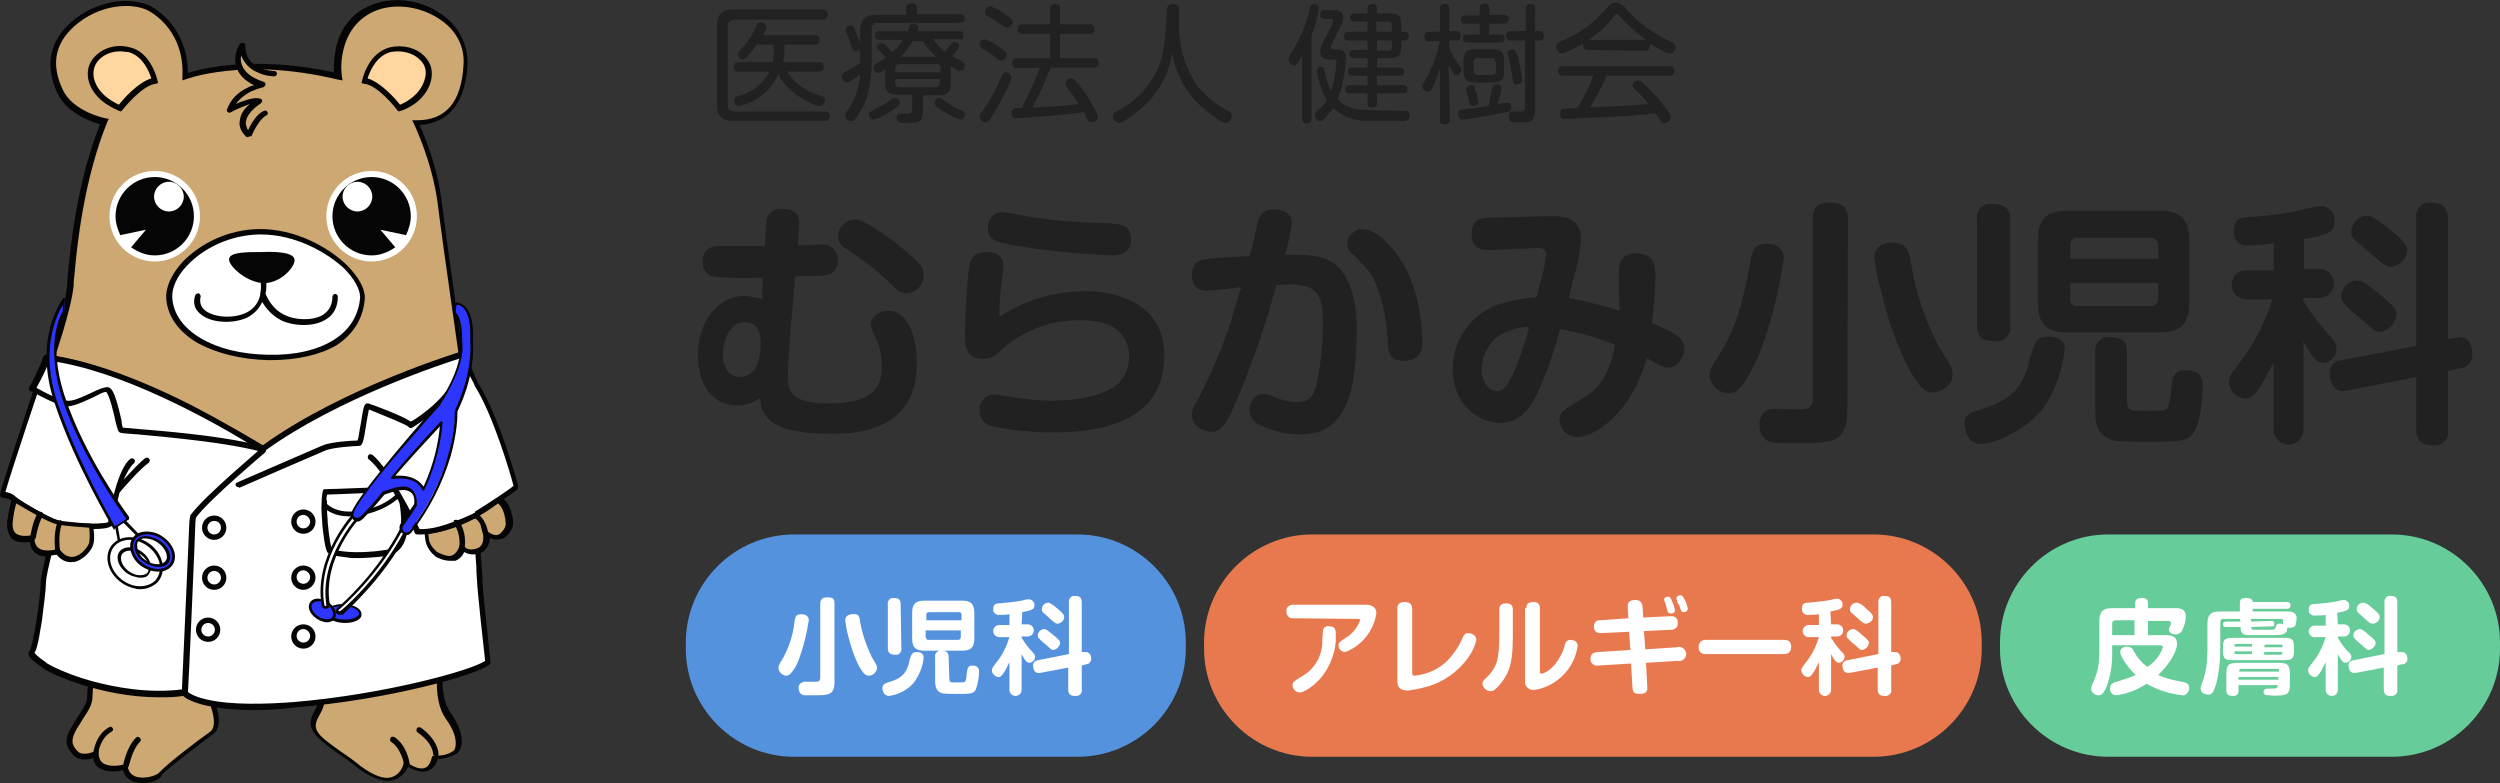
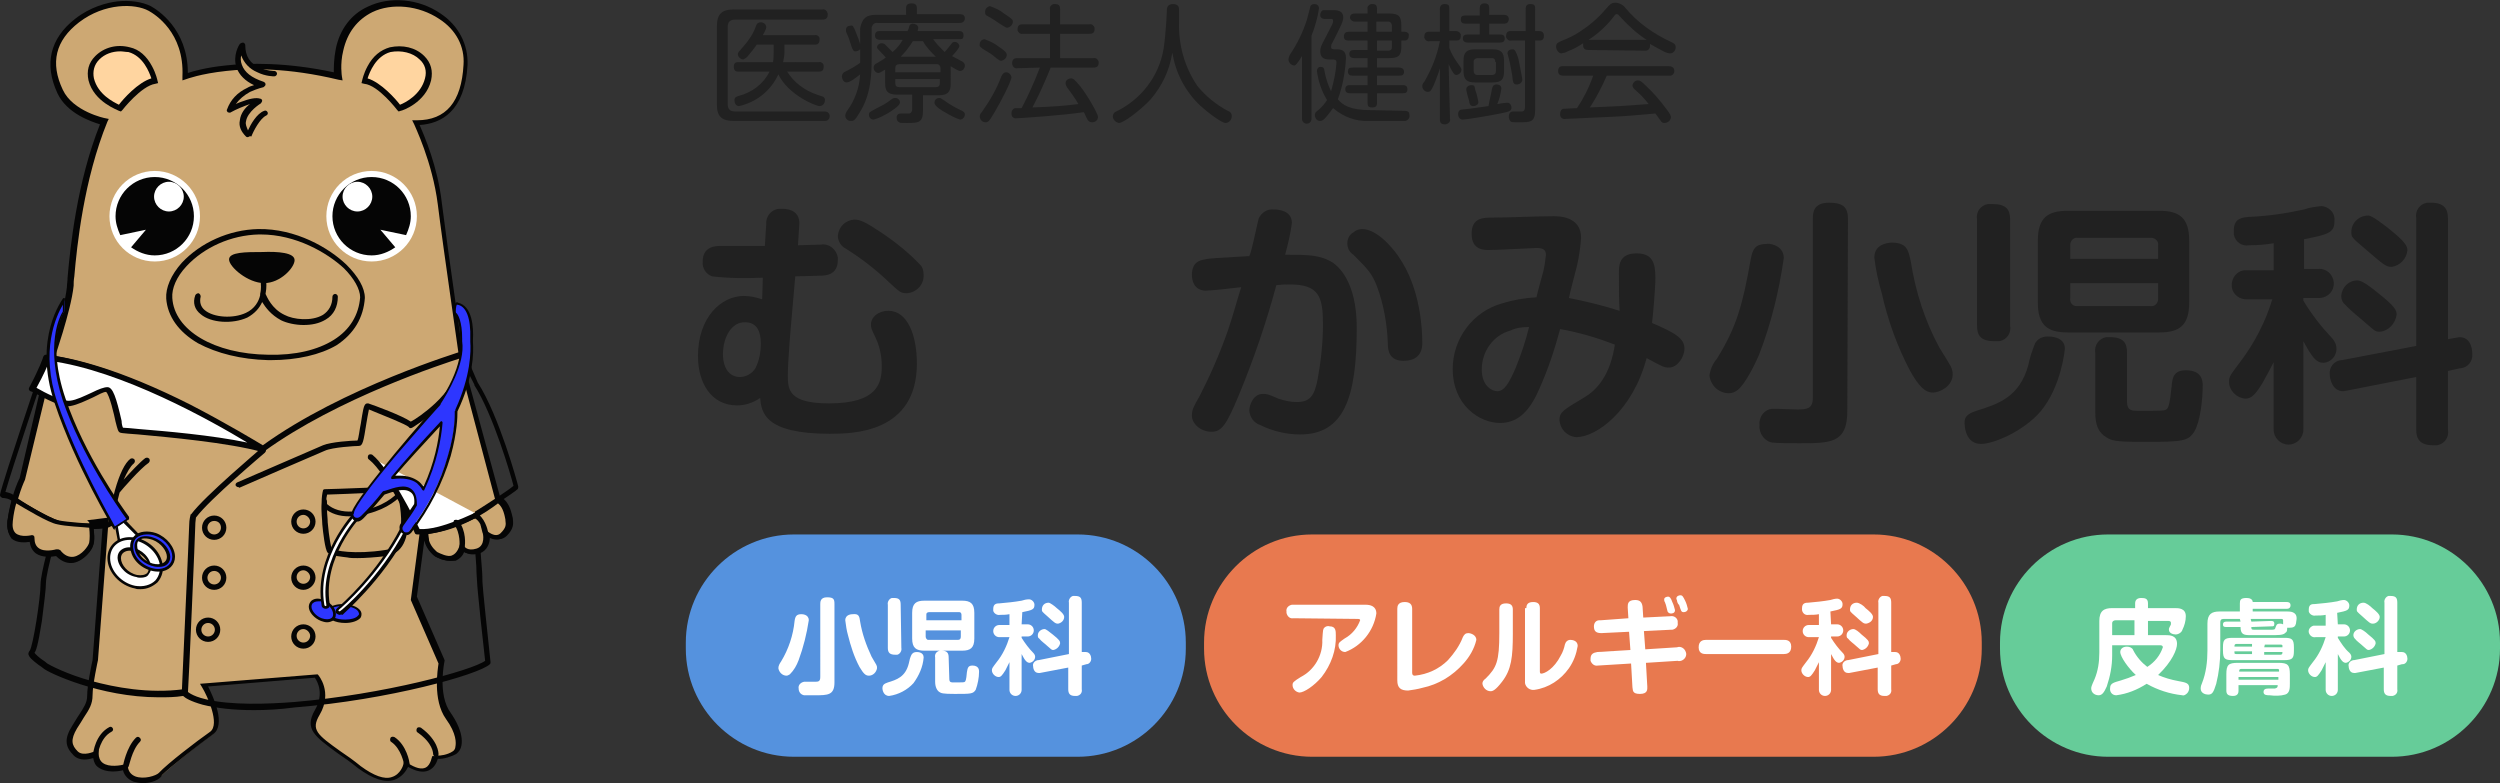
<svg xmlns="http://www.w3.org/2000/svg" version="1.1" id="レイヤー_1" x="0px" y="0px" viewBox="0 0 370 115.9" style="enable-background:new 0 0 370 115.9;" xml:space="preserve">
  <rect x="0" y="0" width="370" height="115.9" fill="#333333" stroke="none" />
  <style type="text/css">
	.st0{fill:#212121;}
	.st1{fill:#5592DE;}
	.st2{fill:#FFFFFF;}
	.st3{fill:#66CC99;}
	.st4{fill:#E8794F;}
	.st5{fill:#CDA873;}
	.st6{fill:#050505;}
	.st7{fill:#FFD5A0;}
	.st8{fill:#2D36FF;}
</style>
  <g id="レイヤー_2_00000005983287895345173720000006619118640489874868_">
    <g id="コンテンツ">
      <g>
        <g>
          <g>
            <path class="st0" d="M121.7,1.4c0.4-0.1,0.7,0.2,0.8,0.6c0,0.1,0,0.1,0,0.2c0,0.7-0.6,0.7-0.8,0.7h-12.9       c-0.8,0-1.1,0.4-1.1,1.1v11.4c0,0.7,0.3,1.1,1.1,1.1h13.3c0.4,0,0.7,0.3,0.7,0.7c0,0.4-0.3,0.7-0.7,0.7l0,0h-13.5       c-1.7,0-2.5-0.6-2.5-2.4V3.9c0-1.8,0.7-2.5,2.5-2.5L121.7,1.4z M121.2,9.2c0.3-0.1,0.7,0.2,0.7,0.5c0,0.1,0,0.1,0,0.2       c0,0.7-0.5,0.7-0.7,0.7h-4.7c1,1.6,2.6,2.8,4.4,3.4c0.3,0.1,0.6,0.2,0.9,0.3c0.2,0.1,0.3,0.3,0.3,0.5c0,0.3-0.2,0.9-0.8,0.9       s-4.7-1.7-6.1-4.7c-1.1,2.4-3.2,4.1-5.8,4.7c-0.6,0-0.7-0.6-0.7-0.9c0-0.4,0.3-0.5,0.6-0.6c2-0.5,3.7-1.8,4.6-3.6h-4.6       c-0.2,0-0.7,0-0.7-0.7s0.4-0.7,0.7-0.7h5.1c0.1-0.5,0.1-1,0.1-1.5V6.6h-2.5c-0.4,0.6-0.9,1.2-1.4,1.8c-0.2,0.2-0.4,0.3-0.6,0.4       c-0.4,0-0.8-0.4-0.8-0.8c0-0.2,0.1-0.3,0.8-1.1c0.8-0.9,1.5-1.9,1.9-3.1c0.1-0.3,0.3-0.5,0.7-0.5c0.4,0,0.8,0.3,0.8,0.7       c0,0,0,0,0,0c0,0.2,0,0.3-0.5,1.2h7.7c0.3-0.1,0.7,0.2,0.7,0.5c0,0.1,0,0.1,0,0.2c0,0.4-0.2,0.7-0.6,0.7c-0.1,0-0.1,0-0.1,0       h-4.5v1.1c0,0.5-0.1,1-0.2,1.5L121.2,9.2z" />
            <path class="st0" d="M129.6,2.2h4.5V1.2c0-0.3,0.1-0.7,0.8-0.7c0.4,0,0.8,0.1,0.8,0.7v0.9h6.3c0.2,0,0.8,0,0.8,0.6       s-0.5,0.7-0.8,0.7h-12.1c-0.4-0.1-0.8,0.2-0.9,0.7c0,0.1,0,0.1,0,0.2v4.4c0,1.9,0,5.2-1.8,8c-0.7,1.2-0.9,1.2-1.3,1.2       c-0.4,0-0.8-0.3-0.8-0.8c0-0.2,0.1-0.4,0.2-0.6c1.2-1.6,1.9-3.5,2-5.5c-0.6,0.5-1.5,1.2-2,1.2s-0.7-0.6-0.7-0.9       c0-0.3,0.2-0.6,0.5-0.7c0.8-0.4,1.5-0.8,2.2-1.3V4.2C127.6,2.7,128.2,2.2,129.6,2.2z M126.6,4.6c0.3,0.7,0.6,1.5,0.8,2.3       c0,0.6-0.6,0.7-0.8,0.7s-0.4,0-0.8-1.4c-0.1-0.4-0.2-0.6-0.5-1.3c-0.1-0.2-0.1-0.3-0.1-0.5c0-0.4,0.3-0.6,0.7-0.6       C126.2,3.7,126.3,3.9,126.6,4.6L126.6,4.6z M131.5,16.7c-0.7,0.4-1.4,0.8-2.2,1c-0.4,0-0.7-0.3-0.7-0.7c0,0,0,0,0,0       c0-0.4,0.1-0.4,1-0.9c0.6-0.3,1.2-0.6,1.8-1c0.8-0.6,0.8-0.6,1.1-0.6c0.4,0,0.7,0.3,0.7,0.7C133.1,15.7,132,16.4,131.5,16.7       L131.5,16.7z M140.7,12.4c0,0.9-0.2,1.7-1.7,1.7h-2.4v2.3c0,1.8-0.7,1.8-2.4,1.8c-1,0-1,0-1.1-0.1c-0.3-0.1-0.4-0.4-0.4-0.7       c0-0.6,0.5-0.6,0.7-0.6s1.1,0,1.2,0s0.4-0.2,0.4-0.6V14h-2.3c-1.4,0-1.7-0.6-1.7-1.7v-2c-0.8,0.5-0.9,0.5-1,0.5       c-0.4,0-0.7-0.4-0.7-0.8c0-0.2,0.1-0.5,0.4-0.6c0.2-0.1,1.2-0.7,1.4-0.9c-1.1-1.2-1.3-1.3-1.3-1.5c0-0.3,0.3-0.6,0.7-0.6       c0.2,0,0.4,0.1,0.5,0.2c0.1,0.1,0.6,0.6,1.1,1.1c0.6-0.5,1.1-1.1,1.5-1.8h-3.4c-0.2,0-0.7-0.1-0.7-0.6s0.2-0.7,0.7-0.7h4.1       c0.1-0.1,0.3-0.7,0.3-0.8c0.1-0.2,0.3-0.3,0.5-0.3c0.3,0,0.8,0.2,0.8,0.6c0,0.2-0.1,0.4-0.1,0.5h6.1c0.2,0,0.7,0,0.7,0.6       s-0.2,0.6-0.7,0.6h-3.8c0.5,0.7,1.1,1.3,1.7,1.9c0.2-0.2,0.3-0.3,1-1.2c0.1-0.2,0.3-0.3,0.5-0.3c0.3,0,0.6,0.2,0.7,0.6       c0,0.3-0.8,1.2-1.1,1.5l1.5,0.8c0.2,0.1,0.4,0.3,0.4,0.6c0,0.4-0.3,0.8-0.7,0.8c-0.1,0-0.3,0-1.4-0.7L140.7,12.4z M132.5,10.7       h6.7v-0.6c0-0.3-0.2-0.6-0.5-0.6c-0.1,0-0.1,0-0.2,0h-5.4c-0.4,0-0.6,0.2-0.6,0.6L132.5,10.7z M132.5,11.7v0.6       c0,0.4,0.2,0.6,0.6,0.6h5.4c0.4,0,0.6-0.2,0.6-0.6v-0.6H132.5z M138.5,8.4c-0.7-0.7-1.4-1.4-1.9-2.3h-1.5       c-0.5,0.8-1.1,1.6-1.8,2.3H138.5z M139,14.5c0.2,0,0.2,0,0.8,0.4c0.8,0.6,1.7,1.1,2.6,1.5c0.2,0.1,0.4,0.3,0.4,0.5       c0,0.4-0.3,0.8-0.7,0.8c-0.7-0.2-1.4-0.6-2.1-1c-0.6-0.3-1.7-1-1.7-1.5C138.3,14.8,138.6,14.5,139,14.5L139,14.5z" />
            <path class="st0" d="M147.2,16.6c-0.8,1.4-1,1.5-1.3,1.5c-0.5,0-0.8-0.3-0.9-0.8c0-0.3,0.1-0.5,0.3-0.7       c1.2-1.7,2.2-3.4,2.9-5.3c0.1-0.2,0.3-0.6,0.7-0.6c0.4,0,0.7,0.3,0.8,0.7C149.7,12,148.1,15.1,147.2,16.6z M145.7,5.8       c0.8,0.3,1.5,0.6,2.1,1.1c0.6,0.4,1.2,0.8,1.2,1.2c0,0.5-0.4,0.8-0.8,0.9c-0.2,0-0.4-0.1-1-0.6c-0.3-0.3-0.8-0.6-1.8-1.2       c-0.2-0.2-0.5-0.3-0.4-0.7C145,6.1,145.4,5.8,145.7,5.8z M146.5,0.9c0.8,0.3,1.5,0.6,2.1,1.1c1.2,0.8,1.3,0.9,1.3,1.2       c0,0.4-0.3,0.8-0.8,0.9c-0.2,0-0.2,0-1-0.5c-0.6-0.4-1.3-0.9-1.9-1.2c-0.4-0.2-0.4-0.3-0.4-0.7C145.8,1.3,146.1,1,146.5,0.9z        M150.6,10.1c-0.4,0.1-0.7-0.2-0.8-0.6c0-0.1,0-0.1,0-0.2c0-0.7,0.6-0.7,0.8-0.7h4.8V5h-4c-0.4,0.1-0.7-0.2-0.8-0.5       c0-0.1,0-0.1,0-0.2c0-0.7,0.5-0.7,0.8-0.7h4V1.4c-0.1-0.4,0.2-0.7,0.5-0.8c0.1,0,0.1,0,0.2,0c0.6,0,0.8,0.2,0.8,0.8v2.2h4.3       c0.4-0.1,0.7,0.2,0.8,0.5c0,0.1,0,0.1,0,0.2c0,0.7-0.5,0.7-0.8,0.7h-4.3v3.6h4.9c0.4-0.1,0.7,0.2,0.8,0.5c0,0.1,0,0.1,0,0.2       c0,0.7-0.5,0.7-0.8,0.7h-6.3c-0.8,2-1.7,4-2.7,5.9c2.7-0.1,4.5-0.2,6.8-0.5c-0.5-0.9-1.1-1.7-1.7-2.5c-0.1-0.2-0.2-0.4-0.2-0.6       c0-0.4,0.4-0.7,0.8-0.7c0.3,0,0.5,0.1,1.4,1.2s2.6,4,2.6,4.5c0,0.5-0.4,0.8-0.9,0.8c-0.3,0-0.6-0.2-0.7-0.5       c-0.1-0.1-0.4-0.9-0.5-1c-3.3,0.5-9.6,0.9-9.9,0.9c-0.4,0.1-0.8-0.2-0.8-0.6c0-0.1,0-0.1,0-0.2c0-0.3,0.2-0.6,0.5-0.7h1       c1-1.9,1.9-3.9,2.7-6L150.6,10.1z" />
            <path class="st0" d="M172.7,1.5c0-0.2,0-0.9,0.9-0.9s0.9,0.6,0.9,0.9v1.8c-0.1,3.3,0.8,6.6,2.7,9.4c1.2,1.5,2.8,2.8,4.5,3.7       c0.3,0.1,0.6,0.3,0.6,0.8c0,0.5-0.4,1-0.9,1c-0.6,0-2.6-1.5-3.8-2.6c-2.2-2.1-3.6-4.8-4.1-7.8c-0.4,2.6-1.5,4.9-3.2,6.9       c-1.5,1.6-4,3.5-4.7,3.5c-0.5-0.1-0.9-0.5-0.9-1c0-0.3,0.2-0.6,0.5-0.7c3.7-1.8,6.3-5.2,7-9.2c0.2-1.3,0.3-2.6,0.4-3.9       L172.7,1.5z" />
            <path class="st0" d="M194.1,17.6c0,0.4-0.3,0.7-0.7,0.7s-0.7-0.3-0.7-0.7V8.3c-0.8,1.3-1,1.4-1.2,1.4c-0.5-0.1-0.8-0.5-0.8-0.9       c0-0.2,0.1-0.5,0.2-0.7c1.1-1.6,1.9-3.3,2.5-5.1c0.1-0.3,0.4-1.6,0.5-1.9c0-0.3,0.3-0.5,0.6-0.5c0.4,0,0.7,0.2,0.7,0.6       c0,0,0,0,0,0.1c-0.2,1.4-0.6,2.7-1.1,4V17.6z M207.8,16.4c0.3,0,0.8,0,0.8,0.6c0.1,0.4-0.2,0.8-0.6,0.9c-0.1,0-0.1,0-0.2,0       h-5.2c-1.9,0.1-3.8-0.6-5.3-1.9c-0.4,0.5-0.8,1.1-1.2,1.5c-0.2,0.2-0.4,0.4-0.7,0.4c-0.5,0-0.8-0.4-0.8-0.9       c0-0.3,0.2-0.5,0.5-0.7c0.5-0.4,1-1,1.3-1.5c-0.8-1.3-1.3-2.8-1.5-4.3c0-0.3,0.2-0.6,0.5-0.6c0,0,0,0,0.1,0       c0.4,0,0.5,0.3,0.5,0.5c0.2,1.1,0.5,2.1,1,3.1c0.4-1.4,0.7-2.8,0.8-4.2c0-0.5-0.3-0.5-0.6-0.5h-0.5c-0.3,0-1.3,0-1.3-1.2       c0-0.5,0.1-0.8,0.8-2.1c1.1-2.1,1.1-2.1,1.1-2.4s-0.1-0.3-0.5-0.3h-0.8c-0.3,0-0.6-0.2-0.6-0.5c0,0,0-0.1,0-0.1       c0-0.3,0.2-0.7,0.5-0.7c0.1,0,0.1,0,0.2,0h1.1c0.6,0,1.6,0,1.6,1.1c0,0.5-0.2,1-1.8,4.1C197.1,6.7,197,6.8,197,7       c0,0.3,0.4,0.3,0.6,0.3h0.3c1.1,0,1.3,0.6,1.3,1.3c-0.1,2.1-0.5,4.2-1.2,6.1c0.7,0.8,1.7,1.6,4.9,1.6L207.8,16.4z M205.6,2       c1.4,0,1.8,0.4,1.8,1.8v0.9h0.5c0.3,0,0.6,0.2,0.6,0.4c0,0.1,0,0.1,0,0.2c0,0.4-0.2,0.7-0.6,0.7h-0.5v0.9       c0,1.4-0.5,1.7-1.8,1.7h-1.8V10h3.3c0.2,0,0.7,0.1,0.7,0.6s-0.3,0.6-0.7,0.6h-3.3v1.4h3.8c0.2,0,0.7,0,0.7,0.6       s-0.4,0.6-0.7,0.6h-3.8v1.4c0,0.4-0.1,0.7-0.7,0.7s-0.7-0.2-0.7-0.7v-1.4h-2.6c-0.2,0-0.7,0-0.7-0.6s0.5-0.6,0.7-0.6h2.6v-1.4       h-2.2c-0.5,0-0.7-0.2-0.7-0.6s0.1-0.6,0.7-0.6h2.2V8.6h-2c-0.4,0-0.7-0.2-0.7-0.6s0.2-0.6,0.7-0.6h2V6h-2.8       c-0.4,0-0.7-0.1-0.7-0.6s0.3-0.7,0.7-0.7h2.8V3.2h-1.9c-0.3,0-0.6-0.2-0.7-0.5c0,0,0-0.1,0-0.1c0-0.5,0.4-0.6,0.7-0.6h1.9V1.3       c-0.1-0.3,0.2-0.6,0.5-0.7c0.1,0,0.1,0,0.2,0c0.5,0,0.7,0.2,0.7,0.7V2H205.6z M206,4.7V3.8c0-0.3-0.2-0.6-0.5-0.6       c0,0-0.1,0-0.2,0h-1.6v1.5H206z M206,6h-2.2v1.5h1.6c0.5,0,0.6-0.2,0.6-0.6L206,6z" />
            <path class="st0" d="M214.6,17.6c0.1,0.4-0.2,0.7-0.6,0.8c0,0-0.1,0-0.2,0c-0.7,0-0.7-0.5-0.7-0.8v-7.5       c-0.2,0.8-0.6,1.7-0.9,2.5c-0.4,0.8-0.5,1-0.9,1c-0.4,0-0.8-0.4-0.8-0.8c0-0.3,0.1-0.5,0.3-0.7c1.1-1.9,1.9-3.9,2.3-6h-1.5       c-0.4,0.1-0.7-0.2-0.8-0.5c0-0.1,0-0.1,0-0.2c0-0.4,0.2-0.7,0.6-0.7c0.1,0,0.1,0,0.2,0h1.5V1.4c0-0.2,0-0.8,0.7-0.8       s0.7,0.3,0.7,0.8v3.2h1c0.3,0,0.6,0.2,0.7,0.5c0,0.1,0,0.1,0,0.2c0,0.6-0.3,0.7-0.7,0.7h-1v1.1c0.3,0.8,0.7,1.5,1.2,2.2       c0.6,0.8,0.6,0.9,0.6,1c0,0.4-0.3,0.7-0.7,0.8c-0.2,0-0.4-0.1-0.5-0.3c-0.3-0.4-0.5-0.9-0.7-1.3L214.6,17.6z M220.8,13.2       c0.1-0.4,0.2-0.7,0.7-0.7c0.1,0,0.7,0,0.7,0.6c-0.1,0.8-0.3,1.6-0.6,2.3c0.5-0.1,1.3-0.2,1.5-0.2c0.5,0,0.6,0.6,0.6,0.7       c0,0.5-0.3,0.6-1.2,0.8c-1.8,0.4-5.6,1-6,1c-0.6,0-0.7-0.6-0.7-0.8c0-0.6,0.4-0.7,0.7-0.7c1.2-0.1,2.9-0.4,3.8-0.5       C220.5,14.5,220.6,14.4,220.8,13.2z M219,1.2c0-0.4,0.2-0.7,0.7-0.7s0.7,0.2,0.7,0.7v1h2.2c0.4,0,0.7,0.2,0.7,0.6       s-0.2,0.7-0.7,0.7h-2.2v1.6h1.6c0.5,0,0.7,0.2,0.7,0.6s-0.2,0.6-0.7,0.6h-4.8c-0.4,0-0.7-0.2-0.7-0.6s0.2-0.6,0.7-0.6h1.8V3.5       h-2.1c-0.5,0-0.7-0.2-0.7-0.6s0.1-0.6,0.7-0.6h2.1V1.2z M222.6,10.5c0,1.3-0.4,1.7-1.7,1.7h-2.6c-1.2,0-1.7-0.4-1.7-1.7V9       c0-1.3,0.5-1.7,1.7-1.7h2.6c1.2,0,1.7,0.4,1.7,1.7V10.5z M218.4,13.5c0.2,0.5,0.3,1.1,0.4,1.6c0,0.4-0.4,0.6-0.7,0.6       c-0.5,0-0.6-0.2-0.7-0.9c-0.1-0.2-0.4-1.4-0.4-1.6s0.2-0.6,0.8-0.6S218.2,13,218.4,13.5L218.4,13.5z M221.3,9.2       c0-0.4-0.1-0.6-0.6-0.6h-2c-0.3,0-0.6,0.2-0.6,0.5c0,0,0,0.1,0,0.2v1.2c0,0.3,0.2,0.6,0.5,0.6c0,0,0.1,0,0.2,0h2       c0.4,0,0.6-0.2,0.6-0.6V9.2z M223.7,6c-0.4,0.1-0.7-0.2-0.8-0.5c0-0.1,0-0.1,0-0.2c0-0.4,0.2-0.7,0.6-0.7c0.1,0,0.1,0,0.2,0       h2.1V1.4c0-0.3,0-0.8,0.7-0.8s0.7,0.3,0.7,0.8v3.2h0.6c0.3,0,0.7,0.1,0.7,0.7S228.2,6,227.8,6h-0.6v10.3c0,1.8-0.7,1.8-2.4,1.8       c-0.9,0-1,0-1.2-0.1c-0.2-0.2-0.3-0.5-0.3-0.7c0-0.8,0.5-0.8,0.7-0.8s1,0,1.2,0c0.4,0,0.5-0.3,0.5-0.7V6H223.7z M224.7,8.6       c0.2,1,0.6,2.9,0.6,3.2c0,0.4-0.4,0.7-0.8,0.7c-0.5,0-0.6-0.2-0.7-1.4c-0.1-0.5-0.3-1.7-0.5-2.5c-0.1-0.2-0.1-0.5-0.2-0.7       c0-0.3,0.2-0.6,0.8-0.6C224.2,7.3,224.4,7.7,224.7,8.6L224.7,8.6z" />
            <path class="st0" d="M235.1,7.4c-0.4,0-0.8-0.1-0.8-0.7c0-0.1,0-0.2,0-0.3c-0.7,0.5-1.5,0.9-2.3,1.2c-0.3,0.2-0.5,0.2-0.9,0.3       c-0.4,0-0.8-0.5-0.8-1s0.3-0.6,0.7-0.8c1-0.4,1.9-0.8,2.8-1.4c1.4-0.9,2.7-2,3.8-3.3c0.7-0.8,0.9-1,1.5-1       c0.5,0,1.1,0.3,1.4,0.7c1.8,2.2,4.2,3.9,6.8,5.1c0.4,0.2,0.7,0.3,0.7,0.8c0,0.5-0.4,0.9-0.8,0.9c-0.3,0-0.5-0.1-0.8-0.2       c-0.8-0.4-1.5-0.8-2.2-1.2c0,0.1,0,0.2,0,0.3c0,0.4-0.3,0.7-0.6,0.7c-0.1,0-0.1,0-0.2,0L235.1,7.4z M237.8,11.2       c-0.7,1.6-1.5,3.2-2.5,4.7c4.7-0.2,4.7-0.2,8.7-0.5c-0.6-0.8-1.3-1.5-2.1-2.2c-0.2-0.2-0.3-0.4-0.3-0.6       c0.1-0.4,0.4-0.7,0.8-0.7c0.3,0,0.5,0.1,1.2,0.8c1.1,1,2.1,2.2,3,3.4c0.6,0.8,0.7,1,0.7,1.3c-0.1,0.5-0.5,0.8-1,0.8       c-0.2,0-0.4-0.1-0.5-0.3l-0.8-1.1c-3.4,0.3-4.4,0.4-6.8,0.5c-2,0.1-6.3,0.3-6.5,0.3c-0.4,0.1-0.8-0.2-0.8-0.6       c0-0.1,0-0.1,0-0.2c0-0.3,0.2-0.7,0.5-0.7c0.2,0,1.7-0.1,2-0.1c1-1.5,1.8-3.1,2.4-4.8h-4.4c-0.4,0-0.8-0.1-0.8-0.7       c0-0.4,0.2-0.7,0.6-0.7c0.1,0,0.1,0,0.2,0H247c0.3,0,0.8,0.1,0.8,0.7c0,0.4-0.3,0.7-0.6,0.7c-0.1,0-0.1,0-0.2,0L237.8,11.2z        M235.1,5.9h8.6c-1.4-0.9-2.7-2.1-3.9-3.4c-0.3-0.3-0.3-0.4-0.5-0.4s-0.2,0-0.5,0.4C237.8,3.8,236.5,5,235.1,5.9L235.1,5.9z" />
          </g>
          <g>
            <path class="st0" d="M117.2,46.6c-0.2,2.1-0.6,7.1-0.6,8.8c0,2.2,0,4.3,6.1,4.3c7.2,0,7.8-3,7.8-5.5c0-1.5-0.3-3-1-4.4       c-0.6-1.2-0.6-1.4-0.6-1.8c0-1,1-2,2.6-2c2.8,0,4.2,3.6,4.2,7.8c0,10.3-9.5,10.4-12.9,10.4c-9.7,0-10.1-3.2-10.3-5.3       c-1,0.7-2.2,1.1-3.4,1.1c-3.9,0-5.8-3.4-5.8-7.3c0-5.7,3.4-8.9,6.8-8.9c0.9,0,1.8,0.2,2.7,0.5l0.1-3.2c-2.5,0.1-5,0.1-7.5-0.2       c-0.9-0.3-1.5-1.2-1.4-2.2c0-2.3,2-2.3,2.7-2.3c1.8,0,4.7,0,6.5,0l0.2-3.2c-0.1-1.1,0.7-2.2,1.9-2.3c0.2,0,0.4,0,0.5,0       c1.2,0,2.6,0.5,2.5,2.3l-0.2,3.1c0.5,0,3-0.1,3.4-0.1c1.2-0.2,2.3,0.7,2.5,1.9c0,0.1,0,0.3,0,0.4c0,2.2-1.8,2.3-2.6,2.3       c-0.4,0-2.7,0.1-3.7,0.1L117.2,46.6z M107,52.4c0,2.4,1.2,3.4,2.5,3.4c0.9,0,1.8-0.5,2.3-1.3c0.6-1.2,0.8-2.4,0.8-3.7       c0-1.6-0.5-3.1-2.3-3.1C108.3,47.6,107,49.9,107,52.4z M126.4,32.5c0.9,0,1.6,0.3,4,1.9c2.1,1.4,4.1,3,5.8,4.8       c0.4,0.4,0.5,1,0.5,1.6c0,1.4-1.1,2.5-2.5,2.6c-0.9,0-1.1-0.2-2.8-1.8c-1.9-1.8-4-3.4-6.2-4.8c-0.7-0.3-1.2-1.1-1.2-1.9       C124.1,33.6,125.1,32.6,126.4,32.5L126.4,32.5z" />
-             <path class="st0" d="M160.7,43.1c4.3,0,11.6,1.6,11.6,9.5c0,10.1-9.8,11.4-16.6,11.4c-3.2,0-7.9-0.5-9.4-1.1       c-0.8-0.4-1.4-1.3-1.3-2.2c-0.1-1.1,0.7-2.2,1.9-2.3c0.1,0,0.2,0,0.3,0c0.5,0,1,0.1,1.6,0.2c2.2,0.4,4.5,0.7,6.8,0.7       c1.9,0,5.6-0.2,8.3-1.5c2.1-0.9,3.3-3,3.2-5.3c0-1.4-0.7-2.8-1.8-3.7c-1.7-1.4-4.8-1.4-5.3-1.4c-4.2-0.1-8.4,1.4-11.6,4.2       c-1.1,1.1-1.6,1.5-3,1.5c-1.8,0-2.6-1.1-2.6-3.2s0.3-8.3,0.6-10.1c0.2-1.3,0.5-2.5,2.5-2.5s2.6,0.9,2.6,2.1       c0,0.2-0.2,2.2-0.3,2.7c-0.2,1.6-0.3,3.2-0.3,4.8C151.6,44.4,156.1,43.1,160.7,43.1z M166.6,37.3c-0.6,0.4-1.2,0.5-1.9,0.5       c-4.7-0.2-9.4-0.6-14-1.4c-3.4-0.5-4.5-0.9-4.5-2.6c0-0.2,0-2.4,2.2-2.4c1,0.1,2,0.3,2.9,0.5c3.9,0.7,7.8,1,11.8,1.1       c3.1,0.1,4.3,0.3,4.3,2.6C167.4,36.3,167.1,36.9,166.6,37.3z" />
            <path class="st0" d="M186.3,32.3c0.4-0.8,1.2-1.4,2.2-1.3c0.6,0,2.7,0.1,2.7,2c-0.2,1.6-0.6,3.2-1,4.7c3.4,0,5.2,0,7.1,1.2       c0.7,0.5,3.5,2.7,3.5,9.6c0,10.4-1.9,15.8-8.4,15.8c-2,0-4.1-0.5-5.9-1.4c-0.9-0.3-1.5-1.1-1.6-2.1c0-0.9,0.6-2.5,2-2.5       c0.6,0,0.7,0,2.3,0.7c0.9,0.3,1.8,0.5,2.7,0.5c1.9,0,2.6-0.8,3.1-3.3c0.5-2.7,0.8-5.5,0.8-8.2c0-4.1-0.6-5.9-4.9-5.9       c-0.7,0-1.1,0-2,0.1c-1.5,5.6-3.4,11.1-5.6,16.4c-1.8,4.3-2.5,5.3-4,5.3s-2.9-1.1-2.9-2.4c0-0.9,0.3-1.4,1.1-2.8       c1.6-3.1,3-6.3,4.2-9.7c0.7-2,1.6-5.3,2-6.5c-0.8,0.1-4.3,0.5-5,0.5c-0.7,0.1-1.5-0.2-1.9-0.8c-0.3-0.5-0.4-1-0.4-1.5       c0-2,1.3-2.2,1.9-2.3c0.8-0.2,1.6-0.2,6.6-0.5C185.3,37.1,186.1,32.9,186.3,32.3z M201.6,33.9c2.6,0,5.3,3.9,5.4,4.1       c3.3,4.7,3.5,11,3.5,12.7c0,0.6,0,2.7-2.8,2.7c-2,0-2.3-1.4-2.3-2.5c-0.1-2.9-0.6-5.8-1.6-8.5c-0.8-2-1.3-2.5-3.5-4.7       c-0.6-0.4-0.9-1-0.9-1.7c0-0.6,0.3-1.3,0.9-1.6C200.6,34.1,201.1,33.9,201.6,33.9z" />
            <path class="st0" d="M239.6,40.1c0-1.4,0.5-2.6,2.6-2.6c2.3,0,2.8,1.3,2.8,3.6c0,1.7-0.4,6-0.5,6.7c3.5,1.5,4.8,2.3,4.8,3.8       c0,1.2-1,2.8-2.3,2.8c-0.7,0-0.9-0.1-3.3-1.4c-2.1,7.9-7.5,11.7-10.4,11.7c-1.4-0.1-2.4-1.2-2.5-2.5c0-1.2,0.5-1.5,3.7-3.4       c3.6-2.1,4.3-6.5,4.5-7.8c-2.6-1-5.3-1.8-8.1-2.3c-0.8,3-1.8,6-3.1,8.9c-1.4,3.2-3.1,5-5.8,5c-3,0-7-2.6-7-8       c0-4.5,3-8.5,7.3-9.7c1.6-0.5,3.3-0.8,5.1-0.9c0.1-0.6,0.9-3.4,1-3.8c0.2-0.8,0.3-1.6,0.4-2.5c0-0.7-0.4-1-1.4-1       c-0.2,0-5.8,0.3-7,0.3c-0.8,0-2.6,0-2.6-2.4s1.7-2.4,3.2-2.4c2.4,0,6.4-0.2,8.9-0.2c0.8,0,4.1,0,4.1,3.2       c-0.1,1.4-0.3,2.8-0.6,4.1c-0.2,0.8-1.1,4.2-1.2,4.8c2.5,0.5,5,1.1,7.5,1.9C239.6,44,239.6,43.6,239.6,40.1z M223.6,48.9       c-2.6,0.7-4.3,3.1-4.3,5.8c0,2.5,1.6,3.2,2.3,3.2c1,0,1.7-1.1,2.7-3.4c0.8-2,1.5-4,2-6.1C225.4,48.4,224.4,48.5,223.6,48.9       L223.6,48.9z" />
            <path class="st0" d="M264,38.2c-0.7,4.9-1.9,9.8-3.7,14.4c-0.6,1.4-2,4.2-3.1,5.1c-0.4,0.3-0.8,0.5-1.3,0.5       c-1.5,0-2.7-1.1-2.9-2.6c0.1-0.9,0.5-1.8,1.1-2.5c2.9-4.7,3.8-7.9,5-14.7c0.3-1.6,0.7-2.3,2.4-2.3C261.5,36,264,36.1,264,38.2z        M273.4,60.9c0,4.7-2.5,4.7-7.1,4.7c-1,0-3.2,0-4-0.1c-1.2-0.2-2-1.4-1.9-2.6c-0.1-1.2,0.7-2.3,1.9-2.4c0.2,0,0.4,0,0.6,0       c0.2,0,2.6,0.1,3.1,0.1c1.4,0,2.3-0.1,2.3-1.7V32.4c0-0.8,0-2.4,2.4-2.4c2.1,0,2.8,0.7,2.8,2.4L273.4,60.9z M282.8,38.7       c0.7,4.5,2.1,8.8,4.2,12.7c0.3,0.5,1.5,2.4,1.7,2.8c0.2,0.4,0.3,0.8,0.3,1.2c0,1.8-2,2.7-2.9,2.7c-1.2,0-2.1-0.9-3.4-3.2       c-1.9-3.6-3.3-7.5-4.2-11.5c-0.5-1.7-0.9-3.5-1.1-5.3c0-2.2,2.5-2.2,2.7-2.2C282.2,36,282.4,36.9,282.8,38.7L282.8,38.7z" />
            <path class="st0" d="M292.5,60.8c3.2-1,6.4-2,7.7-6.8c0.2-1.1,0.6-2.2,1-3.2c0.4-0.7,1.1-1,1.9-1c0.3,0,2.5,0,2.5,1.8       c0,0.1-0.5,5.6-3.6,9.3c-2.6,3-7,4.8-8.8,4.8c-2.2,0-2.4-2.4-2.4-2.6C290.6,61.8,291,61.3,292.5,60.8z M297.5,48.2       c0.2,1.1-0.5,2.1-1.6,2.3c-0.2,0-0.4,0-0.7,0c-2,0-2.6-0.8-2.6-2.3V32.5c-0.2-1.1,0.5-2.1,1.6-2.3c0.2,0,0.4,0,0.7,0       c2,0,2.6,0.8,2.6,2.3V48.2z M324,44.8c0,3.4-1.5,4.4-4.4,4.4H306c-2.9,0-4.4-1-4.4-4.4v-9.2c0-3.4,1.5-4.4,4.4-4.4h13.6       c2.9,0,4.4,1,4.4,4.4L324,44.8z M306.4,38.3h13v-2c0.1-0.5-0.3-1-0.9-1.1c-0.1,0-0.1,0-0.2,0h-10.8c-0.5-0.1-1,0.3-1.1,0.9       c0,0.1,0,0.1,0,0.2V38.3z M306.4,41.9v2.3c-0.1,0.5,0.3,1.1,0.9,1.1c0.1,0,0.2,0,0.2,0h10.8c0.5,0.1,1-0.3,1.1-0.9       c0-0.1,0-0.2,0-0.2v-2.3H306.4z M314.8,59.5c0,1.3,0.8,1.3,1.6,1.3c3.5,0,3.9,0,4.2-0.2s0.5-0.5,0.8-3.4       c0.1-1.3,0.3-2.4,2.1-2.4c2.5,0,2.5,1.7,2.5,2.3c0,1.8-0.3,5.1-1.2,6.7c-0.9,1.5-1.7,1.6-7.5,1.6c-4.4,0-4.8-0.2-5.6-0.7       c-1.1-0.7-1.6-1.7-1.6-3.7v-8.8c-0.2-1.1,0.6-2.2,1.7-2.3c0.2,0,0.4,0,0.5,0c2,0,2.5,0.9,2.5,2.3L314.8,59.5z" />
            <path class="st0" d="M340.9,39.8h2.2c1.2-0.1,2.2,0.8,2.3,2s-0.8,2.2-2,2.3c-0.1,0-0.2,0-0.3,0h-2.2v0.4c1.2,2,2.6,3.8,4.2,5.5       c0.4,0.4,0.7,1,0.7,1.6c0,1.1-0.8,2-1.9,2.1c-1.1,0-1.7-0.8-3-3.2v13.1c0,1.2-1,2.2-2.2,2.2c-1.2,0-2.2-1-2.2-2.2v-10       c-0.5,1-1.1,2.1-1.6,3c-1.2,2-1.8,2.4-2.6,2.4c-1.3-0.1-2.4-1.2-2.4-2.5c0-0.8,0.2-1,1.7-3c2.1-2.8,3.7-5.9,4.7-9.2h-3.6       c-1.2,0.1-2.3-0.7-2.4-1.9s0.7-2.3,1.9-2.4c0.2,0,0.3,0,0.5,0h3.8v-4c-1.2,0.2-2.4,0.3-3.6,0.3c-1.1,0.2-2.1-0.5-2.3-1.6       c0-0.2,0-0.4,0-0.6c0-1.9,1.4-1.9,2.2-2c2.7-0.1,5.5-0.5,8.2-1.1c0.8-0.3,1.7-0.4,2.6-0.5c1.1,0.1,2,1,1.9,2.1c0,0,0,0,0,0.1       c0,1.7-0.8,2-4.5,2.7V39.8z M363.4,50c0.2,0,0.4-0.1,0.6-0.1c1.5,0,1.9,1.4,1.9,2.5c0.1,1.1-0.7,2-1.7,2.1c0,0-0.1,0-0.1,0       l-1.8,0.4v8.7c0.2,1.1-0.5,2.1-1.6,2.3c-0.2,0-0.4,0-0.6,0c-2,0-2.5-1-2.5-2.3v-7.8l-10.2,2c-0.2,0-0.4,0.1-0.6,0.1       c-1.7,0-2-2-2-2.5c-0.1-1,0.6-2,1.7-2.1c0,0,0.1,0,0.1,0l11-2.1V32.3c-0.2-1.1,0.5-2.1,1.6-2.3c0.2,0,0.4,0,0.6,0       c1.9,0,2.5,0.9,2.5,2.3v17.9L363.4,50z M352,43.4c2.5,2,2.7,2.5,2.7,3.2c-0.2,1.3-1.2,2.4-2.5,2.5c-0.7,0-0.8-0.2-2.2-1.4       c-0.8-0.7-2.2-1.8-2.9-2.6c-0.4-0.3-0.6-0.8-0.6-1.3c0.1-1.3,1.1-2.3,2.4-2.3C349.6,41.5,350.9,42.5,352,43.4z M353.5,33.8       c1.2,1,2.8,2.2,2.8,3.2c-0.1,1.3-1.1,2.3-2.3,2.5c-0.9,0-1.2-0.3-4-2.7c-2-1.7-2-1.7-2-2.5c0-1.3,1.1-2.4,2.5-2.4       C351.1,31.9,352.7,33.2,353.5,33.8L353.5,33.8z" />
          </g>
        </g>
        <g>
          <g>
            <path class="st1" d="M117.5,79.1h42c8.8,0,16,7.2,16,16V96c0,8.8-7.2,16-16,16h-42c-8.8,0-16-7.2-16-16v-0.9       C101.5,86.3,108.7,79.1,117.5,79.1z" />
            <g>
              <path class="st2" d="M119.7,91.8c-0.3,2-0.8,4-1.5,5.9c-0.3,0.8-0.7,1.5-1.3,2.1c-0.2,0.1-0.3,0.2-0.5,0.2        c-0.6,0-1.1-0.5-1.2-1.1c0-0.4,0.2-0.7,0.4-1c1.1-1.8,1.8-3.9,2-6c0.1-0.7,0.3-1,1-1C118.7,90.9,119.7,90.9,119.7,91.8z         M123.5,101c0,1.9-1,1.9-2.9,1.9c-0.4,0-1.3,0-1.6,0c-0.5-0.1-0.8-0.5-0.8-1c-0.1-0.5,0.3-0.9,0.8-1c0.1,0,0.2,0,0.2,0h1.3        c0.6,0,0.9,0,0.9-0.7V89.4c0-0.3,0-1,1-1s1.1,0.3,1.1,1L123.5,101z M127.3,92c0.3,1.8,0.9,3.5,1.7,5.2c0.1,0.2,0.6,1,0.7,1.2        c0.1,0.2,0.1,0.3,0.1,0.5c-0.1,0.6-0.6,1.1-1.2,1.1c-0.5,0-0.8-0.3-1.4-1.3c-0.8-1.5-1.3-3.1-1.7-4.7        c-0.2-0.7-0.3-1.4-0.4-2.2c0-0.9,1-0.9,1.1-0.9C127.1,90.8,127.2,91.2,127.3,92z" />
              <path class="st2" d="M131.4,101c1.3-0.4,2.6-0.8,3.1-2.8c0.1-0.5,0.2-0.9,0.4-1.3c0.2-0.3,0.4-0.4,0.8-0.4c0.1,0,1,0,1,0.8        c-0.1,1.4-0.7,2.7-1.5,3.8c-0.9,1-2.2,1.7-3.6,1.9c-0.9,0-1-1-1-1.1C130.6,101.4,130.8,101.2,131.4,101z M133.4,95.9        c0.1,0.4-0.2,0.9-0.6,1c-0.1,0-0.2,0-0.3,0c-0.8,0-1.1-0.3-1.1-1v-6.4c-0.1-0.4,0.2-0.9,0.6-1c0.1,0,0.2,0,0.3,0        c0.8,0,1,0.3,1,1L133.4,95.9z M144.2,94.5c0,1.4-0.6,1.8-1.8,1.8h-5.6c-1.2,0-1.8-0.4-1.8-1.8v-3.8c0-1.4,0.6-1.8,1.8-1.8h5.6        c1.2,0,1.8,0.4,1.8,1.8V94.5z M137,91.8h5.3V91c0-0.2-0.1-0.4-0.3-0.4c0,0-0.1,0-0.1,0h-4.4c-0.2,0-0.4,0.1-0.4,0.3        c0,0,0,0.1,0,0.1V91.8z M137,93.3v0.9c0,0.2,0.1,0.4,0.3,0.5c0,0,0.1,0,0.1,0h4.4c0.3,0,0.4-0.2,0.4-0.5v-0.9H137z         M140.5,100.5c0,0.5,0.3,0.5,0.6,0.5c1.4,0,1.6,0,1.7-0.1s0.2-0.2,0.3-1.4c0.1-0.5,0.1-1,0.8-1c1,0,1,0.7,1,0.9        c0,0.9-0.2,1.9-0.5,2.7c-0.4,0.6-0.7,0.6-3.1,0.6c-1.8,0-2-0.1-2.3-0.3s-0.6-0.7-0.6-1.5v-3.6c-0.1-0.5,0.2-0.9,0.7-1        c0.1,0,0.2,0,0.3,0c0.8,0,1,0.4,1,1L140.5,100.5z" />
              <path class="st2" d="M151.2,92.4h0.9c0.5,0,0.9,0.4,0.9,0.9c0,0.5-0.4,0.9-0.9,0.9h-0.9v0.2c0.5,0.8,1.1,1.6,1.7,2.2        c0.2,0.2,0.3,0.4,0.3,0.6c0,0.4-0.3,0.8-0.8,0.9c-0.4,0-0.7-0.3-1.2-1.3v5.3c0,0.5-0.4,0.9-0.9,0.9c-0.5,0-0.9-0.4-0.9-0.9V98        c-0.2,0.4-0.4,0.8-0.6,1.2c-0.5,0.8-0.7,1-1,1c-0.5,0-1-0.5-1-1c0-0.3,0.1-0.4,0.7-1.2c0.9-1.1,1.5-2.4,1.9-3.7h-1.5        c-0.5,0-0.9-0.4-0.9-0.9c0-0.5,0.4-0.9,0.9-0.9l0,0h1.5v-1.6c-0.5,0.1-1,0.1-1.4,0.1c-0.4,0.1-0.9-0.2-1-0.6        c0-0.1,0-0.2,0-0.3c0-0.8,0.6-0.8,0.9-0.8c1.1-0.1,2.2-0.2,3.3-0.4c0.3-0.1,0.7-0.2,1.1-0.2c0.4,0,0.8,0.4,0.8,0.8        c0,0,0,0,0,0c0,0.7-0.3,0.8-1.8,1.1L151.2,92.4z M160.4,96.5h0.3c0.6,0,0.8,0.6,0.8,1c0,0.4-0.3,0.8-0.7,0.8c0,0,0,0,0,0        l-0.7,0.2v3.5c0.1,0.5-0.2,0.9-0.7,1c-0.1,0-0.2,0-0.3,0c-0.8,0-1-0.4-1-1v-3.2l-4.2,0.8c-0.1,0-0.2,0-0.2,0        c-0.7,0-0.8-0.8-0.8-1c-0.1-0.4,0.2-0.8,0.7-0.9c0,0,0,0,0.1,0l4.5-0.9v-7.6c-0.1-0.4,0.2-0.9,0.6-1c0.1,0,0.2,0,0.3,0        c0.8,0,1,0.3,1,1v7.3L160.4,96.5z M155.8,93.9c1,0.8,1.1,1,1.1,1.3c-0.1,0.5-0.5,0.9-1,1c-0.3,0-0.3-0.1-0.9-0.6        c-0.3-0.3-0.9-0.7-1.2-1.1c-0.2-0.1-0.2-0.3-0.2-0.5c0-0.5,0.5-0.9,1-0.9C154.8,93.1,155.3,93.5,155.8,93.9L155.8,93.9z         M156.4,90c0.5,0.4,1.1,0.9,1.1,1.3c0,0.5-0.4,0.9-0.9,1c-0.4,0-0.5-0.1-1.6-1.1c-0.8-0.7-0.8-0.7-0.8-1c0-0.6,0.4-1,1-1        C155.4,89.2,156.1,89.7,156.4,90L156.4,90z" />
            </g>
          </g>
          <g>
            <path class="st3" d="M312,79.1h42c8.8,0,16,7.2,16,16V96c0,8.8-7.2,16-16,16h-42c-8.8,0-16-7.2-16-16v-0.9       C296,86.3,303.2,79.1,312,79.1z" />
            <g>
              <path class="st2" d="M312.6,95.7V97c0,1.6-0.3,3.1-0.8,4.6c-0.4,0.9-0.7,1.3-1.2,1.3c-0.6,0-1.1-0.4-1.1-1        c0-0.2,0-0.3,0.5-1.4c0.5-1.2,0.7-2.5,0.7-3.9v-4.7c0-1.5,0.7-1.9,1.9-1.9h3.4v-0.7c0-0.5,0.3-0.8,0.9-0.8s1,0.1,1,0.8V90h4        c0.5,0,1.6,0,1.6,1.2c0,0.7-0.2,1.4-0.5,2c-0.1,0.4-0.6,0.7-1,0.7c-0.4,0-1-0.2-1-0.7c0-0.2,0-0.2,0.2-0.6        c0.1-0.1,0.1-0.2,0.1-0.4c0-0.3-0.3-0.3-0.4-0.3h-3V94h2.6c0.6,0,1.7,0,1.7,1.3c0,0.8-0.7,2.6-2.8,4.6c0.9,0.4,1.9,0.7,3,0.9        c1.1,0.2,1.6,0.3,1.6,1c0,0.3-0.1,0.6-0.3,0.8c-0.2,0.2-0.5,0.4-0.7,0.3c-1.9-0.2-3.7-0.8-5.3-1.7c-1.4,0.9-2.9,1.5-4.5,1.7        c-0.6,0-1-0.5-0.9-1.1c0,0,0,0,0,0c0-0.7,0.6-0.8,1.6-1.1c0.7-0.2,1.5-0.5,2.2-0.8c-1.1-1-2.3-2.7-2.3-3.4        c0-0.4,0.3-0.8,1-0.8c0.4,0,0.8,0.2,0.9,0.5c0.5,1,1.3,1.9,2.1,2.5c1.1-0.7,1.9-1.7,2.3-2.9c0-0.3-0.3-0.3-0.4-0.3H312.6z         M315.9,91.8h-2.8c-0.3,0-0.5,0.2-0.5,0.4c0,0,0,0.1,0,0.1V94h3.3V91.8z" />
              <path class="st2" d="M331.5,91.6h-2.4c-0.4,0-0.5,0.2-0.5,0.5v4.1c0,1.7-0.2,3.4-0.6,5c-0.4,1.3-0.6,1.6-1.2,1.6        c-0.4,0-1.1-0.2-1.1-0.9c0-0.3,0.1-0.6,0.2-0.8c0.6-1.5,0.8-3.2,0.8-4.8v-4c0-1.4,0.6-1.8,1.8-1.8h3v-1.2c0-0.5,0.1-0.8,1-0.8        c0.5,0,0.9,0.2,0.9,0.6h5c0.2,0,0.6,0,0.6,0.5c0,0.3-0.2,0.5-0.5,0.5c0,0-0.1,0-0.1,0h-5v0.4h5.1c0.4,0,1.4,0,1.4,1        c0,0.3-0.1,0.6-0.1,0.8c-0.1,0.4-0.3,0.6-0.9,0.6c-0.1,0-0.2,0-0.4,0c0,0.3,0,0.6-0.2,0.7c-0.2,0.2-0.4,0.4-1.6,0.4H333        c-0.9,0-1.4-0.1-1.4-1.2h-2.1c-0.4,0-0.5-0.1-0.5-0.4s0.2-0.4,0.5-0.4h2.1L331.5,91.6z M339.5,96.3c0,1.1-0.2,1.4-1.4,1.4        h-7.7c-1.1,0-1.4-0.2-1.4-1.4v-0.5c0-1.1,0.2-1.4,1.4-1.4h7.7c1.1,0,1.4,0.2,1.4,1.4V96.3z M331.3,101.4v0.8        c0,0.2,0,0.8-0.8,0.8s-1-0.3-1-0.8v-2.4c0-1.4,0.3-1.7,1.7-1.7h6c1.4,0,1.7,0.3,1.7,1.7v1.4c0,0.6,0,1.4-0.7,1.6        c-0.7,0.2-1.5,0.2-2.3,0.1c-0.4,0-0.9,0-0.9-0.5c0-0.3,0.2-0.5,0.7-0.5c0.2,0,0.9,0,1,0c0.4-0.1,0.4-0.3,0.4-0.5L331.3,101.4z         M333.3,95.7v-0.4h-2.3c-0.3,0-0.3,0.2-0.3,0.4H333.3z M333.3,96.4h-2.6c0,0.1,0,0.2,0,0.3c0.1,0.1,0.2,0.1,0.3,0.1h2.3        L333.3,96.4z M331.7,99c-0.3,0-0.3,0.2-0.3,0.4h5.9c0-0.1,0-0.2,0-0.3c-0.1-0.1-0.2-0.1-0.2-0.1H331.7z M337.2,100.2h-5.9v0.4        h5.9V100.2z M333.2,92l2.9-0.1c0.2,0,0.5,0,0.5,0.4s-0.1,0.4-0.5,0.4l-2.9,0.1c0,0.3,0,0.4,0.4,0.4h2.5c0.5,0,0.6,0,0.7-0.4        c0.1-0.2,0.1-0.5,0.6-0.5c0.2,0,0.3,0,0.5,0.1c0-0.2,0-0.4,0-0.6c0-0.2-0.2-0.2-0.3-0.2h-4.5L333.2,92z M335.1,95.8h2.7        c0-0.1,0-0.2,0-0.3c-0.1-0.1-0.2-0.1-0.2-0.1h-2.4L335.1,95.8z M335.1,96.5v0.4h2.4c0.3,0,0.3-0.2,0.3-0.4H335.1z" />
              <path class="st2" d="M346,92.4h0.9c0.5,0,0.9,0.4,0.9,0.9c0,0.5-0.4,0.9-0.9,0.9H346v0.2c0.5,0.8,1,1.6,1.7,2.2        c0.2,0.2,0.3,0.4,0.3,0.6c0,0.4-0.3,0.8-0.8,0.9c-0.4,0-0.7-0.3-1.2-1.3v5.3c0,0.5-0.4,0.9-0.9,0.9c-0.5,0-0.9-0.4-0.9-0.9        c0,0,0,0,0,0V98c-0.2,0.4-0.4,0.8-0.6,1.2c-0.5,0.8-0.7,1-1,1c-0.5,0-1-0.5-1-1c0-0.3,0.1-0.4,0.7-1.2        c0.9-1.1,1.5-2.4,1.9-3.7h-1.5c-0.5,0.1-0.9-0.3-1-0.7c-0.1-0.5,0.3-0.9,0.7-1c0.1,0,0.2,0,0.3,0h1.5v-1.6        c-0.5,0.1-1,0.1-1.5,0.1c-0.4,0.1-0.9-0.2-1-0.6c0-0.1,0-0.2,0-0.3c0-0.8,0.5-0.8,0.9-0.8c1.1-0.1,2.2-0.2,3.3-0.4        c0.3-0.1,0.7-0.2,1-0.2c0.4,0,0.8,0.4,0.8,0.8c0,0,0,0,0,0c0,0.7-0.3,0.8-1.8,1.1L346,92.4z M355.2,96.5h0.3        c0.6,0,0.8,0.6,0.8,1c0,0.4-0.3,0.8-0.7,0.8c0,0,0,0-0.1,0l-0.7,0.2v3.5c0.1,0.5-0.2,0.9-0.7,1c-0.1,0-0.2,0-0.3,0        c-0.8,0-1-0.4-1-1v-3.2l-4.2,0.8c-0.1,0-0.2,0-0.2,0c-0.7,0-0.8-0.8-0.8-1c-0.1-0.4,0.2-0.8,0.7-0.9c0,0,0,0,0.1,0l4.5-0.9        v-7.6c-0.1-0.4,0.2-0.9,0.6-1c0.1,0,0.2,0,0.3,0c0.8,0,1,0.3,1,1v7.3L355.2,96.5z M350.5,93.9c1,0.8,1.1,1,1.1,1.3        c-0.1,0.5-0.5,0.9-1,1c-0.3,0-0.3-0.1-0.9-0.6c-0.3-0.3-0.9-0.7-1.2-1.1c-0.1-0.1-0.2-0.3-0.2-0.5c0-0.5,0.5-0.9,1-0.9        C349.5,93.1,350.1,93.5,350.5,93.9L350.5,93.9z M351.1,90c0.5,0.4,1.1,0.9,1.1,1.3c0,0.5-0.5,1-1,1c-0.4,0-0.5-0.1-1.6-1.1        c-0.8-0.7-0.8-0.7-0.8-1c0-0.6,0.4-1,1-1C350.2,89.2,350.8,89.7,351.1,90L351.1,90z" />
            </g>
          </g>
          <g>
            <path class="st4" d="M194.2,79.1h83.1c8.8,0,16,7.2,16,16V96c0,8.8-7.2,16-16,16h-83.1c-8.8,0-16-7.2-16-16v-0.9       C178.2,86.3,185.4,79.1,194.2,79.1z" />
            <g>
              <path class="st2" d="M191.4,91.5c-0.5,0.1-0.9-0.3-1-0.8c0-0.1,0-0.1,0-0.2c-0.1-0.5,0.3-0.9,0.8-1c0.1,0,0.1,0,0.2,0h10.7        c0.7,0,1.6,0.2,1.6,1.3c-0.4,2.6-2.2,4.8-4.6,5.7c-0.6,0-1-0.5-1-1c0-0.4,0.2-0.5,0.9-1c1.1-0.6,1.9-1.6,2.3-2.7        c0-0.2-0.2-0.2-0.5-0.2L191.4,91.5z M197.7,94c0.1,2.2-0.7,4.4-2.1,6.2c-1.1,1.3-2.6,2.3-3.3,2.3c-0.6-0.1-1-0.6-1-1.1        c0-0.4,0.1-0.5,1.2-1.2c2-1,3.3-3.2,3.2-5.5c0.1-1.5,0.1-1.6,0.3-1.8c0.2-0.2,0.5-0.3,0.8-0.2C197.7,92.7,197.7,93.4,197.7,94        z" />
              <path class="st2" d="M206.8,90.1c0-0.4,0.1-1,1.1-1c0.7,0,1.1,0.3,1.1,1v9.4c0,0.2,0,0.5,0.4,0.5c1.9-0.2,3.6-1,4.9-2.3        c0.9-1,1.7-2.1,2.2-3.4c0.2-0.4,0.4-0.6,0.8-0.6s1.2,0.3,1.2,1c-0.3,1.3-1,2.5-1.9,3.5c-1.6,1.8-3.7,3.1-6.1,3.6        c-0.7,0.2-1.4,0.3-2.1,0.4c-1.1,0-1.6-0.4-1.6-1.5L206.8,90.1z" />
              <path class="st2" d="M223.9,93.8c0,3.4-0.2,5.3-1.6,7.1c-1,1.3-1.4,1.4-1.7,1.4c-0.6,0-1.1-0.5-1.2-1.1c0-0.3,0.1-0.5,0.5-0.8        c1.6-1.6,2-2.5,2-6.7v-3.5c0-0.4,0.1-0.9,1-0.9c0.7,0,1,0.3,1,0.9L223.9,93.8z M225.9,90c0-0.5,0.2-0.9,1-0.9        c0.6,0,1,0.2,1,0.9v9.3c0,0.2,0,0.4,0.2,0.4c0.5,0,1.9-0.7,2.9-2.7c0.3-0.5,0.5-1.1,0.6-1.6c0.1-0.4,0.4-0.7,0.8-0.7        c0.3,0,1.1,0.1,1.1,0.9c-0.2,1.2-0.6,2.3-1.3,3.3c-1.2,1.7-3,2.9-5.1,3.2c-0.7,0.1-1.3-0.4-1.4-1c0-0.1,0-0.2,0-0.4V90z" />
              <path class="st2" d="M240.9,89.9c0-0.5,0-1.1,1.1-1.1c0.6,0,1,0.2,1.1,1l0.1,1.6l4-0.2c0.5-0.1,1,0.2,1.1,0.7        c0,0.1,0,0.2,0,0.3c0.1,0.5-0.3,0.9-0.8,1c-0.1,0-0.1,0-0.2,0l-4,0.2l0.2,2.7l4.7-0.3c0.5-0.2,1.1,0.1,1.3,0.7        c0.2,0.5-0.1,1.1-0.7,1.3c-0.2,0-0.3,0.1-0.5,0l-4.7,0.3l0.2,3.5c0,0.4,0.1,1.1-1.1,1.1s-1-0.6-1.1-1l-0.2-3.5l-4.9,0.3        c-0.5,0.1-0.9-0.2-1.1-0.7c0-0.1,0-0.2,0-0.3c0-0.7,0.4-0.9,1-1l4.9-0.3l-0.2-2.7l-4.1,0.2c-0.8,0-1.1-0.3-1.1-1        c0-0.5,0.3-0.9,0.8-0.9c0.1,0,0.1,0,0.2,0l4.1-0.3L240.9,89.9z M246.4,89.1c-0.1-0.1-0.1-0.3-0.1-0.4c0-0.3,0.4-0.4,0.6-0.4        s0.4,0.2,0.6,0.8c0.2,0.4,0.3,0.8,0.4,1.2c0,0.5-0.5,0.5-0.6,0.5c-0.2,0-0.4-0.1-0.5-0.3c0-0.1-0.2-0.7-0.2-0.8        S246.5,89.4,246.4,89.1z M248.2,88.9c0-0.1-0.1-0.2-0.1-0.3c0-0.4,0.4-0.5,0.6-0.5c0.3,0,0.4,0.2,0.7,0.8        c0.2,0.4,0.3,0.8,0.4,1.2c0,0.3-0.3,0.5-0.6,0.5c0,0,0,0,0,0c-0.4,0-0.4-0.2-0.7-1.1C248.4,89.5,248.2,89.1,248.2,88.9        L248.2,88.9z" />
              <path class="st2" d="M252.5,96.8c-0.3,0-1.1,0-1.1-1s0.7-1.1,1.1-1.1H264c0.3,0,1.1,0,1.1,1s-0.7,1.1-1.1,1.1L252.5,96.8z" />
              <path class="st2" d="M271,92.4h0.9c0.5,0,0.9,0.4,0.9,0.9c0,0.5-0.4,0.9-0.9,0.9H271v0.2c0.5,0.8,1.1,1.6,1.7,2.2        c0.2,0.2,0.3,0.4,0.3,0.6c0,0.4-0.3,0.8-0.8,0.9c-0.4,0-0.7-0.3-1.2-1.3v5.3c0,0.5-0.4,0.9-0.9,0.9c-0.5,0-0.9-0.4-0.9-0.9        c0,0,0,0,0,0V98c-0.2,0.4-0.4,0.8-0.6,1.2c-0.5,0.8-0.7,1-1,1c-0.5,0-1-0.5-1-1c0-0.3,0.1-0.4,0.7-1.2        c0.9-1.1,1.5-2.4,1.9-3.7h-1.5c-0.5,0-0.9-0.4-0.9-0.9c0-0.5,0.4-0.9,0.9-0.9l0,0h1.5v-1.6c-0.5,0.1-1,0.1-1.5,0.1        c-0.5,0.1-0.9-0.2-1-0.7c0-0.1,0-0.2,0-0.3c0-0.8,0.6-0.8,0.9-0.8c1.1-0.1,2.2-0.2,3.3-0.4c0.3-0.1,0.7-0.2,1-0.2        c0.4,0,0.8,0.4,0.8,0.8c0,0,0,0,0,0c0,0.7-0.3,0.8-1.8,1.1L271,92.4z M280.2,96.5h0.3c0.6,0,0.8,0.6,0.8,1        c0,0.4-0.3,0.8-0.7,0.8c0,0,0,0,0,0l-0.7,0.2v3.5c0.1,0.5-0.2,0.9-0.7,1c-0.1,0-0.2,0-0.3,0c-0.8,0-1-0.4-1-1v-3.2l-4.2,0.8        c-0.1,0-0.2,0-0.2,0c-0.7,0-0.8-0.8-0.8-1c-0.1-0.4,0.2-0.8,0.7-0.9c0,0,0,0,0.1,0l4.5-0.9v-7.6c-0.1-0.4,0.2-0.9,0.6-1        c0.1,0,0.2,0,0.3,0c0.8,0,1,0.3,1,1v7.3L280.2,96.5z M275.5,93.9c1,0.8,1.1,1,1.1,1.3c-0.1,0.5-0.5,0.9-1,1        c-0.3,0-0.3-0.1-0.9-0.6c-0.3-0.3-0.9-0.7-1.2-1.1c-0.2-0.1-0.2-0.3-0.2-0.5c0-0.5,0.5-0.9,1-0.9        C274.6,93.1,275.1,93.5,275.5,93.9L275.5,93.9z M276.1,90c0.5,0.4,1.1,0.9,1.1,1.3c0,0.5-0.4,0.9-1,1c-0.4,0-0.5-0.1-1.6-1.1        c-0.8-0.7-0.8-0.7-0.8-1c0-0.6,0.4-1,1-1C275.2,89.2,275.9,89.7,276.1,90L276.1,90z" />
            </g>
          </g>
        </g>
      </g>
    </g>
  </g>
  <g>
    <g>
      <path class="st5" d="M15.5,17.9c0,0-4.9-1-6.5-4.5C7.2,9.8,7.4,6,11.4,3c4-3.1,8.7-2.9,10.8-1.8c2.1,1.1,5.5,4.3,5.2,10.1    c0,0,8.4-3.2,22.5-0.1c0,0-1-7.2,4.8-9.9c5.7-2.7,14.5,1.2,14.1,8.2c-0.4,7-4.1,8.6-7.3,8.6c0,0,2.7,5.5,3.6,12    c0.8,6.5,3.4,24.4,3.4,24.4l5.1,19.2c0,0,1.6,2.5,1.7,3.2c0.1,0.8,0.1,1.3-0.8,2.2c-0.9,0.9-2.1,0.2-2.6-0.4c0,0,0.5,2.3-1.2,2.8    c-1.7,0.6-2.3-0.6-2.3-0.6s-0.4,1.3-1.3,1.6c-1,0.4-2.6-0.6-2.6-0.6s-1.1-0.8-1.3-2C63,78.8,63,75.7,63,75.7l-1.7,12.8l4.1,9.4    c0,0-1.2,5.2,1,8.1c2.1,2.9,1.7,4.9,0.9,5.4c-0.8,0.5-2.8,1-2.8,0.3c0,0-0.3,4-4.3,1.4c0,0-1.3,4.8-6.9,0.5    c-5.6-4.3-8.1-4.9-6.2-8.1c1.8-3.1-0.2-5.4-0.2-5.4l-16.6,1.4c0,0,3.2,5.6,1.1,7.2c-2.1,1.5-6.2,4.8-7.5,6.1    c-0.8,0.9-5.1,1.7-5.3-1.2c0,0-4.4,1.2-4.4-1.9c0,0-1.9,0.9-2.9-0.1c-1.1-1.1-1.3-2-0.2-3.9c1.3-2.3,2.3-3,2.3-4.7    c0-1.6,0.8-5.3,0.8-5.3l1.6-20.6l-2.3,0.3c0,0,0.4,2,0.1,3.1c-0.3,1-2.8,4-5,1.2c0,0-3.7,1.1-3.7-2.1c0,0-3.8,1.1-3.4-2.4    c0.4-3.5,1.8-6.2,1.8-6.2l4.1-17.2c0,0,2.6-7.4,3-11.2C10.8,38.5,11.5,27.5,15.5,17.9L15.5,17.9z" />
      <path class="st6" d="M21.2,115.9c-0.5,0-1-0.1-1.4-0.2c-0.8-0.3-1.4-0.9-1.6-1.7c-0.8,0.2-2.5,0.4-3.6-0.4    c-0.5-0.3-0.7-0.8-0.8-1.4c-0.7,0.2-2,0.5-2.9-0.4c-1.3-1.3-1.4-2.5-0.2-4.4c0.4-0.6,0.7-1.2,1-1.6c0.7-1.1,1.2-1.8,1.2-2.8    c0-1.6,0.7-4.9,0.8-5.3l1.5-20l-1.4,0.2c0.1,0.7,0.3,2,0,2.8c-0.2,0.8-1.4,2.3-2.9,2.6c-0.7,0.1-1.6,0-2.6-1c-0.6,0.1-2,0.3-3-0.4    c-0.5-0.4-0.8-0.9-0.9-1.7c-0.7,0.1-1.9,0.2-2.7-0.5C1.2,79,1,78.2,1.1,77.1c0.4-3.3,1.6-6,1.8-6.3l4-17.2l0,0    c0-0.1,2.6-7.4,3-11.1c0-0.4,0.1-0.9,0.1-1.4c0.4-4.6,1.4-14.2,4.8-22.7c-1.3-0.4-4.9-1.6-6.3-4.6c-2-4.3-1.1-8.1,2.6-11    c2.3-1.8,4.7-2.4,6.3-2.6c1.9-0.2,3.7,0.1,4.9,0.7c0.9,0.5,5.5,3.3,5.5,9.9c0.9-0.3,2.7-0.8,5.5-1.1c3.5-0.4,9.1-0.5,16.1,1    c0-0.7,0-2,0.3-3.5c0.6-2.9,2.3-5.1,4.7-6.2C57.7-0.6,62-0.2,65.2,2c2.7,1.8,4.1,4.6,4,7.6c-0.4,6.9-3.9,8.7-7.1,8.9    c0.7,1.6,2.7,6.2,3.3,11.6c0.8,6.4,3.3,23.6,3.4,24.3L74,73.5c0.3,0.5,1.6,2.6,1.7,3.3c0.1,0.8,0.1,1.5-0.9,2.5    c-0.7,0.7-1.7,0.7-2.5,0.2c0,0.9-0.4,2-1.5,2.3c-1.1,0.3-1.8,0.1-2.3-0.2c-0.2,0.5-0.6,1-1.3,1.3c-1.1,0.4-2.7-0.5-2.9-0.6l0,0    c0,0-1.2-0.9-1.5-2.3c0,0,0,0,0,0l-1.1,8.3l4.1,9.4l0,0.1c0,0-1.1,5,0.9,7.7c0.7,1,1.9,3,1.6,4.8c-0.1,0.6-0.4,1-0.8,1.3    c-0.5,0.3-1.9,0.8-2.7,0.7c-0.2,0.6-0.5,1.3-1.3,1.7c-0.8,0.4-1.9,0.2-3.1-0.5c-0.3,0.6-0.9,1.5-2,1.9c-1.4,0.5-3.2-0.1-5.4-1.7    c-1.1-0.9-2.1-1.6-3-2.2c-3.4-2.5-5-3.6-3.4-6.4c1.4-2.4,0.4-4.2,0-4.8l-15.8,1.3c0.8,1.6,2.7,5.7,0.7,7.1c-2.2,1.6-6.3,4.8-7.5,6    C23.7,115.4,22.4,115.9,21.2,115.9z M18.9,112.9l0,0.5c0.1,0.7,0.4,1.2,1.1,1.5c1.3,0.5,3.1-0.1,3.5-0.5c1.3-1.4,5.6-4.7,7.6-6.1    c1.5-1.1-0.4-5.3-1.2-6.6l-0.3-0.5l17.4-1.4l0.1,0.1c0,0,2.2,2.5,0.2,5.9c-1.3,2.2-0.4,2.9,3.1,5.4c0.9,0.6,1.9,1.3,3,2.2    c1.9,1.4,3.5,2,4.6,1.6c1.3-0.4,1.7-1.8,1.7-1.9l0.1-0.5l0.5,0.3c1.2,0.8,2.1,1,2.7,0.7c0.8-0.4,0.9-1.7,1-1.7l0.8,0    c0,0,0-0.1,0-0.1c0.2,0.1,1.5-0.1,2.2-0.6c0.2-0.1,0.4-0.4,0.4-0.7c0.1-0.5,0.2-1.9-1.4-4.1c-2-2.8-1.2-7.4-1.1-8.2l-4.1-9.4    l1.7-12.9l0.8,0.1c0,0,0,3.1,0.2,4.3c0.2,1,1,1.7,1.1,1.7c0.4,0.2,1.6,0.8,2.2,0.5c0.8-0.3,1.1-1.4,1.1-1.4l0.3-1l0.5,0.9    c0,0.1,0.5,0.8,1.8,0.4c1.3-0.4,0.9-2.3,0.9-2.3l-0.3-1.4l1,1c0,0,1.2,1.2,2.1,0.4c0.8-0.8,0.8-1.2,0.7-1.8    c-0.1-0.5-1-2.1-1.6-3.1l0-0.1l0-0.1l-5.1-19.3l0,0c0-0.2-2.6-17.9-3.4-24.4c-0.8-6.4-3.5-11.8-3.5-11.9l-0.3-0.6l0.7,0    c4.3,0,6.6-2.7,6.9-8.2c0.2-2.7-1.1-5.2-3.6-6.8c-3-2-7-2.4-9.9-1c-2.2,1.1-3.7,3-4.3,5.7c-0.5,2-0.2,3.8-0.2,3.8l0.1,0.6    l-0.6-0.1C42.6,10,37,10.1,33.5,10.5c-3.8,0.4-5.9,1.2-5.9,1.2L27,11.9l0-0.6c0.3-6.5-4.1-9.2-5-9.7c-2-1.1-6.5-1.2-10.3,1.7    C8.2,6,7.4,9.3,9.3,13.3c1.5,3.2,6.2,4.2,6.3,4.2l0.5,0.1l-0.2,0.4c-3.5,8.6-4.5,18.3-4.9,22.9c-0.1,0.6-0.1,1-0.1,1.4    c-0.4,3.8-2.9,10.8-3,11.3L3.7,71l0,0c0,0-1.3,2.7-1.7,6.1c-0.1,0.8,0,1.4,0.4,1.8c0.7,0.6,2,0.4,2.4,0.2L5.3,79l0,0.5    c0,0.7,0.2,1.2,0.6,1.5c0.9,0.7,2.6,0.2,2.6,0.2l0.3-0.1l0.2,0.2c0.6,0.8,1.3,1.1,2,0.9c1.2-0.2,2.1-1.5,2.3-2    c0.2-0.8,0-2.3-0.1-2.9L12.9,77l3.2-0.4l-1.6,21.1c0,0-0.8,3.6-0.8,5.2c0,1.3-0.5,2.1-1.3,3.3c-0.3,0.5-0.6,1-1,1.6    c-1,1.7-0.8,2.5,0.1,3.4c0.8,0.8,2.5,0,2.5,0l0.6-0.3l0,0.6c0,0.6,0.2,1.1,0.6,1.4c0.9,0.7,2.7,0.4,3.3,0.2L18.9,112.9z" />
    </g>
    <g>
      <path class="st6" d="M64.5,112C64.5,112,64.5,112,64.5,112c-0.2,0-0.4-0.2-0.4-0.4c0-0.1,0-1.6-2.3-3.2c-0.2-0.1-0.2-0.4-0.1-0.6    c0.1-0.2,0.4-0.2,0.6-0.1c2.6,1.9,2.6,3.8,2.6,3.9C64.9,111.9,64.8,112,64.5,112z M14.2,111.9C14.1,111.9,14.1,111.9,14.2,111.9    c-0.3,0-0.4-0.2-0.4-0.4c0-0.1,0.3-2.8,2.4-3.9c0.2-0.1,0.4,0,0.5,0.2c0.1,0.2,0,0.4-0.2,0.5c-1.7,0.9-2,3.3-2,3.3    C14.5,111.8,14.4,111.9,14.2,111.9z" />
    </g>
    <g>
      <path class="st2" d="M29.6,32c0,3.7-3,6.7-6.7,6.7c-3.7,0-6.7-3-6.7-6.7c0-3.7,3-6.7,6.7-6.7C26.6,25.3,29.6,28.3,29.6,32L29.6,32    z" />
    </g>
    <g>
      <path class="st6" d="M22.9,26.2c-3.2,0-5.8,2.6-5.8,5.8c0,1,0.3,1.9,0.7,2.8l3.8-0.8l-2.2,2.6c1,0.7,2.2,1.2,3.5,1.2    c3.2,0,5.8-2.6,5.8-5.8C28.7,28.8,26.1,26.2,22.9,26.2L22.9,26.2z" />
    </g>
    <g>
      <path class="st2" d="M27.2,29.1c0,1.2-1,2.2-2.2,2.2c-1.2,0-2.2-1-2.2-2.2c0-1.2,1-2.2,2.2-2.2C26.2,26.9,27.2,27.9,27.2,29.1    L27.2,29.1z" />
    </g>
    <g>
      <path class="st2" d="M48.3,32c0,3.7,3,6.7,6.7,6.7c3.7,0,6.7-3,6.7-6.7c0-3.7-3-6.7-6.7-6.7C51.3,25.3,48.3,28.3,48.3,32L48.3,32z    " />
    </g>
    <g>
      <path class="st6" d="M55,26.2c3.2,0,5.8,2.6,5.8,5.8c0,1-0.3,1.9-0.7,2.8L56.3,34l2.2,2.6c-1,0.7-2.2,1.2-3.5,1.2    c-3.2,0-5.8-2.6-5.8-5.8C49.2,28.8,51.8,26.2,55,26.2L55,26.2z" />
    </g>
    <g>
      <path class="st2" d="M50.7,29.1c0,1.2,1,2.2,2.2,2.2c1.2,0,2.2-1,2.2-2.2c0-1.2-1-2.2-2.2-2.2C51.7,26.9,50.7,27.9,50.7,29.1    L50.7,29.1z" />
    </g>
    <g>
      <path class="st5" d="M40.6,10.7c0,0-4.8,0-4.8-4.2c0,0-2.6,4,3,5.9c0,0-3.8,0.7-4.9,3.7c0,0,3.1-1.7,4.3-1.3c0,0-4.1,2.4-1.6,5    c0,0,1.2-2.7,2.4-3.3" />
      <path class="st6" d="M36.7,20.3c-0.1,0-0.2,0-0.3-0.1c-0.7-0.7-1.1-1.5-0.9-2.4c0.1-1,0.8-1.9,1.5-2.4c-0.9,0.3-2.1,0.8-2.8,1.2    c-0.1,0.1-0.3,0.1-0.5,0c-0.1-0.1-0.2-0.3-0.1-0.4c0.5-1.4,1.5-2.5,3-3.2c0.3-0.2,0.7-0.3,1-0.4c-1.3-0.6-2.2-1.5-2.6-2.6    c-0.6-1.8,0.4-3.4,0.5-3.5c0.1-0.1,0.3-0.2,0.5-0.2c0.2,0.1,0.3,0.2,0.3,0.4c0,1.6,0.7,2.7,2.1,3.3c1.1,0.5,2.2,0.5,2.2,0.5    c0.2,0,0.4,0.2,0.4,0.4s-0.2,0.4-0.4,0.4c-0.1,0-1.3,0-2.5-0.6c-1.2-0.5-2-1.4-2.4-2.5c-0.1,0.4-0.1,0.9,0.1,1.4    c0.4,1.1,1.4,1.9,3.2,2.5c0.2,0.1,0.3,0.2,0.3,0.4c0,0.2-0.2,0.3-0.3,0.4c0,0-0.9,0.2-2,0.7c-0.9,0.5-1.6,1.1-2.1,1.8    c0.2-0.1,0.4-0.2,0.7-0.3c1.3-0.5,2.3-0.7,2.9-0.5c0.2,0,0.3,0.2,0.3,0.3s-0.1,0.3-0.2,0.4c0,0-2,1.2-2.2,2.7    c-0.1,0.4,0.1,0.8,0.3,1.3c0.4-0.9,1.3-2.5,2.4-2.9c0.2-0.1,0.4,0,0.5,0.2c0.1,0.2,0,0.4-0.2,0.5c-0.9,0.4-1.9,2.3-2.2,3.1    C37,20.1,36.9,20.2,36.7,20.3C36.7,20.3,36.7,20.3,36.7,20.3z" />
    </g>
    <g>
      <path class="st7" d="M17.7,16c0,0,2.9-3.8,5.2-4.1c0,0-0.7-3.8-3.8-4.6c-3-0.7-6.3,1.3-5.6,4.4C14.3,14.9,17.7,16,17.7,16L17.7,16    z" />
      <path class="st6" d="M17.9,16.5l-0.3-0.1c-0.1-0.1-3.7-1.3-4.5-4.5c-0.3-1.4,0-2.6,1-3.6C15.4,7,17.3,6.5,19.2,7    c1.4,0.3,2.5,1.3,3.3,2.8c0.6,1.1,0.8,2.1,0.8,2.1l0.1,0.4l-0.4,0.1c-2.1,0.3-4.9,3.9-4.9,3.9L17.9,16.5z M17.8,7.6    c-1.2,0-2.3,0.4-3.1,1.2c-0.8,0.8-1,1.8-0.8,2.8c0.6,2.4,2.9,3.5,3.7,3.9c0.6-0.8,2.8-3.3,4.8-3.9c-0.3-0.9-1.2-3.3-3.4-3.9    C18.6,7.7,18.2,7.6,17.8,7.6z" />
    </g>
    <g>
      <path class="st7" d="M59.1,16c0,0-2.9-3.8-5.2-4.1c0,0,0.7-3.8,3.8-4.6c3-0.7,6.3,1.3,5.6,4.4C62.6,14.9,59.1,16,59.1,16L59.1,16z    " />
      <path class="st6" d="M59,16.5l-0.2-0.2c0,0-2.8-3.7-4.9-3.9l-0.4-0.1l0.1-0.4c0,0,0.2-1,0.8-2.1c0.8-1.5,1.9-2.4,3.3-2.8    c1.9-0.4,3.8,0,5.1,1.3c1,1,1.3,2.2,1,3.6c-0.8,3.3-4.3,4.5-4.5,4.5L59,16.5z M54.4,11.6c2,0.6,4.2,3.1,4.8,3.9    c0.8-0.3,3.1-1.5,3.7-3.9c0.3-1.1,0-2.1-0.8-2.8c-1-1-2.7-1.4-4.3-1.1C55.6,8.3,54.7,10.7,54.4,11.6z" />
    </g>
    <g>
-       <path class="st2" d="M53.6,44c-0.3,5.7-5.8,9-13.9,8.9c-7.9-0.1-14.4-3.6-14.6-8.8c-0.3-3.8,5.6-9.7,13.2-9.9    C46.1,34.1,53.6,40.2,53.6,44L53.6,44z" />
      <path class="st6" d="M40.1,53.3c-0.1,0-0.3,0-0.4,0c-4-0.1-7.6-1-10.4-2.5c-2.9-1.7-4.5-4-4.7-6.6c-0.1-1.6,0.7-3.5,2.3-5.3    c2.8-3,7-4.9,11.3-5c5.6-0.1,10.5,2.8,13.1,5.3c1.7,1.7,2.7,3.4,2.7,4.9l0,0c-0.2,2.9-1.6,5.3-4.2,7C47.4,52.5,44,53.3,40.1,53.3z     M38.6,34.7c-0.1,0-0.2,0-0.3,0c-4.1,0.1-8.1,1.9-10.7,4.7c-1.5,1.6-2.2,3.3-2.1,4.7c0.3,4.8,6.2,8.3,14.2,8.4    c4,0.1,7.3-0.7,9.7-2.2c2.4-1.5,3.7-3.7,3.9-6.3c0-1.2-0.9-2.8-2.4-4.3C48.4,37.4,43.8,34.7,38.6,34.7z" />
    </g>
    <g>
      <path class="st6" d="M43.6,38.5c0,1.1-2.1,3.4-4.5,3.4c-2.4,0-5.2-2.4-5.2-3.5c0-1.1,2.5-1.1,4.9-1.1    C41.2,37.2,43.6,37.4,43.6,38.5L43.6,38.5z" />
    </g>
    <g>
      <path class="st6" d="M44.9,48.1c-1.2,0-2.5-0.3-3.3-0.7c-1.5-0.8-2.3-1.9-2.8-2.7c-0.4,0.9-1.1,1.7-2.2,2.3    c-2.2,1-5.4,0.8-6.9-0.5c-0.9-0.7-1.2-1.7-0.8-2.8c0.1-0.2,0.3-0.3,0.5-0.3c0.2,0.1,0.3,0.3,0.3,0.5c-0.2,0.8,0,1.5,0.6,2    c1.3,1.1,4.2,1.3,6.1,0.4c1.3-0.6,1.9-1.7,2.1-2.6c0-0.1,0-0.1,0-0.2c0.2-0.8,0.1-1.5,0.1-1.6c0-0.2,0.1-0.4,0.3-0.5    c0.2,0,0.4,0.1,0.5,0.3c0,0,0.1,0.8-0.1,1.8c0.2,0.4,0.9,2.2,2.8,3.1c1.3,0.7,4,1,5.7,0c0.9-0.6,1.4-1.5,1.4-2.7    c0-0.2,0.2-0.4,0.4-0.4s0.4,0.2,0.4,0.4c0,1.5-0.6,2.7-1.8,3.4C47.2,47.9,46.1,48.1,44.9,48.1z" />
    </g>
    <g>
-       <path class="st2" d="M7,52.9c0,0-6.1,18-6.6,20.3c0,0,1.1,0,1.7,0.6c0.6,0.6,4.9,3.2,6.4,3.6c0,0-2.1,7-2.1,8.9    c0,1.9-1.1,9.5-1.6,10c-0.5,0.5,1.4,1.6,2,2.1c0.6,0.6,10.5,5.3,20.6,3.9c0,0,2.1,3,16.2,1.8c14-1.1,27.4-5,28.7-6.3    c0,0-1.2-11-1.2-11.9c0-1-0.7-9-0.4-10.1c0,0,5.1-3.3,5.7-3.9c0,0-2.7-10.3-5.9-15.3l-1.9-4.4c0,0-17.6,5.3-29.5,14    C38.9,66.5,20.5,54.6,7,52.9L7,52.9z" />
      <path class="st6" d="M37.6,105.1c-3.1,0-5.6-0.3-7.6-0.8c-1.8-0.5-2.6-1-2.9-1.3c-1.2,0.2-2.4,0.2-3.6,0.2    c-8.7,0-16.5-3.7-17.1-4.3c-0.1-0.1-0.4-0.3-0.7-0.5c-0.9-0.7-1.4-1.1-1.5-1.6c0-0.2,0.1-0.4,0.2-0.5C4.9,95.6,6,88.5,6,86.5    c0-1.7,1.6-7.2,2-8.7c-1.8-0.7-5.6-3-6.2-3.6c-0.5-0.5-1.4-0.5-1.4-0.5c-0.1,0-0.2-0.1-0.3-0.2C0,73.5,0,73.3,0,73.2    c0.5-2.3,6.4-19.7,6.6-20.4c0.1-0.2,0.2-0.3,0.4-0.3c3.9,0.5,10.7,2.1,21.2,7.4c5.4,2.8,9.7,5.4,10.7,6    c11.9-8.6,29.2-13.8,29.4-13.9c0.2-0.1,0.4,0,0.5,0.2l1.9,4.4c3.2,5,5.9,14.9,6,15.4c0,0.1,0,0.3-0.1,0.4    c-0.5,0.5-4.7,3.2-5.6,3.8c-0.2,1,0.1,5.3,0.3,7.7c0.1,1.1,0.1,1.9,0.1,2.2c0,0.7,0.8,8.1,1.2,11.9c0,0.1,0,0.2-0.1,0.3    c-1.5,1.5-15,5.3-28.9,6.4C41.4,105,39.4,105.1,37.6,105.1z M27.7,102.3c0,0,0.6,0.7,2.8,1.2c3.7,0.9,9.1,0.7,13,0.4    c13.3-1.1,26.4-4.7,28.3-6.1c-0.2-1.6-1.2-10.9-1.2-11.8c0-0.3-0.1-1.1-0.1-2.1c-0.3-3.8-0.5-7.3-0.2-8.1c0-0.1,0.1-0.2,0.2-0.2    c1.9-1.2,4.7-3,5.5-3.7c-0.4-1.6-3-10.5-5.8-14.9c0,0,0,0,0-0.1L68.2,53c-2.5,0.8-18.2,5.9-29.1,13.8c-0.1,0.1-0.3,0.1-0.5,0    c-0.2-0.1-18.2-11.7-31.4-13.5c-0.8,2.3-5.5,16.3-6.4,19.5c0.4,0.1,1,0.2,1.5,0.7c0.5,0.5,4.8,3.1,6.3,3.5    c0.2,0.1,0.3,0.3,0.3,0.5c0,0.1-2.1,7-2.1,8.8c0,0.9-0.3,3.2-0.6,5.6c-0.6,3.8-0.9,4.5-1.1,4.7c0.1,0.2,0.8,0.8,1.1,1    c0.3,0.2,0.6,0.4,0.8,0.6c0.3,0.2,2.9,1.6,6.6,2.6c3.3,0.9,8.4,1.9,13.6,1.2C27.4,102.1,27.6,102.2,27.7,102.3L27.7,102.3z     M4.5,96.2C4.5,96.2,4.5,96.2,4.5,96.2C4.5,96.2,4.5,96.2,4.5,96.2z" />
    </g>
    <g>
      <path class="st2" d="M7,52.9c0,0-0.6,1.7-2.1,4.6c1.3,0.7,4.2,2.4,5.6,2.2c1.8-0.3,4.5-2,5.4-2c0.9,0,1.9,5.7,2.1,5.9    c0.2,0.2,14.2,0.9,21,2.9C38.4,66.2,20.5,54.6,7,52.9L7,52.9z" />
      <path class="st6" d="M38.9,66.9c0,0-0.1,0-0.1,0c-5-1.4-14-2.2-18.3-2.6c-2.7-0.2-2.7-0.2-2.9-0.4c-0.1-0.1-0.2-0.3-0.5-1.5    c-0.2-1-0.9-4-1.4-4.4c-0.4,0-1.1,0.4-1.9,0.8c-1.1,0.5-2.3,1.1-3.4,1.3c-1.3,0.2-3.5-1-5.6-2.1l-0.3-0.1    c-0.2-0.1-0.3-0.3-0.2-0.5c1.5-2.8,2.1-4.5,2.1-4.6c0.1-0.2,0.2-0.3,0.4-0.3c13,1.6,30.1,12.4,32.1,13.6l0,0    c0.2,0.1,0.2,0.3,0.2,0.5C39.2,66.8,39.1,66.9,38.9,66.9z M18.2,63.3c0.4,0,1.3,0.1,2.4,0.2c3.7,0.3,10.8,0.9,16,2    c-5.3-3.2-18.6-10.7-29.3-12.1c-0.2,0.6-0.8,2-1.9,4c1.2,0.7,3.9,2.1,5,1.9c0.9-0.1,2.1-0.7,3.2-1.2c1-0.5,1.8-0.8,2.3-0.8    c0.8,0,1.3,1.5,2.1,5C18,62.7,18.1,63.1,18.2,63.3z M18,63.3L18,63.3L18,63.3z" />
    </g>
    <g>
      <path class="st6" d="M27.3,103C27.3,103,27.3,103,27.3,103c-0.2,0-0.4-0.2-0.4-0.4c0-0.2,1.1-24.2,1.1-24.9c0-0.8,0.2-1.5,0.2-1.5    c0,0,0-0.1,0.1-0.1c2-2.7,10.1-9.5,10.4-9.8c0.2-0.1,0.4-0.1,0.6,0.1c0.1,0.2,0.1,0.4-0.1,0.6c-0.1,0.1-8.2,6.9-10.2,9.6    c0,0.2-0.1,0.6-0.1,1.2c0,0.8-1,24-1.1,25C27.7,102.8,27.6,103,27.3,103z M44.9,96c-1,0-1.8-0.8-1.8-1.8c0-1,0.8-1.8,1.8-1.8    c1,0,1.8,0.8,1.8,1.8C46.7,95.2,45.9,96,44.9,96z M44.9,93.1c-0.6,0-1,0.5-1,1c0,0.6,0.5,1,1,1c0.6,0,1-0.5,1-1    C45.9,93.6,45.4,93.1,44.9,93.1z M30.8,95c-1,0-1.8-0.8-1.8-1.8c0-1,0.8-1.8,1.8-1.8c1,0,1.8,0.8,1.8,1.8    C32.6,94.2,31.8,95,30.8,95z M30.8,92.2c-0.6,0-1,0.5-1,1c0,0.6,0.5,1,1,1c0.6,0,1-0.5,1-1C31.8,92.6,31.3,92.2,30.8,92.2z     M31.7,87.3c-1,0-1.8-0.8-1.8-1.8c0-1,0.8-1.8,1.8-1.8c1,0,1.8,0.8,1.8,1.8C33.5,86.5,32.7,87.3,31.7,87.3z M31.7,84.5    c-0.6,0-1,0.5-1,1c0,0.6,0.5,1,1,1c0.6,0,1-0.5,1-1C32.7,85,32.3,84.5,31.7,84.5z M44.9,87.3c-1,0-1.8-0.8-1.8-1.8    c0-1,0.8-1.8,1.8-1.8c1,0,1.8,0.8,1.8,1.8C46.7,86.4,45.9,87.3,44.9,87.3z M44.9,84.4c-0.6,0-1,0.5-1,1c0,0.6,0.5,1,1,1    c0.6,0,1-0.5,1-1C45.9,84.9,45.4,84.4,44.9,84.4z M52.9,82.6c-0.6,0-1.1,0-1.5-0.1c-0.7-0.1-2.3-0.2-2.9-0.7    c-0.4-0.4-0.7-3.1-0.8-4.2c0-0.6-0.2-1.9-0.1-3.2c0-0.8,0.1-1.4,0.2-1.8c0,0,0,0,0,0v0c0,0,0,0,0,0l0,0c0,0,0,0,0,0c0,0,0,0,0,0    c0,0,0,0,0,0c0,0,0,0,0,0c0,0,0,0,0,0c0,0,0,0,0,0c0,0,0,0,0,0c0,0,0,0,0,0l0,0c0,0,0,0,0,0c0,0,0,0,0,0c0,0,0,0,0,0c0,0,0,0,0,0    c0-0.1,0.1-0.2,0.3-0.2l0,0c0,0,0,0,0,0c0,0,0,0,0,0l0,0c0,0,0,0,0,0c0,0,0,0,0,0c0,0,0,0,0,0c0,0,0,0,0,0l0,0c0,0,0,0,0,0l0,0    c0,0,0,0,0,0c0,0,0,0,0,0c0,0,0,0,0,0l0,0c0,0,0,0,0,0c0,0,0,0,0,0c0,0,0,0,0,0l0,0c0,0,0,0,0,0h0c0,0,0,0,0,0l0,0c0,0,0,0,0,0    c0,0,0,0,0,0c0,0,0,0,0,0c0,0,0,0,0,0h0c0,0,0,0,0,0c0,0,0,0,0,0c0,0,0,0,0,0c0,0,0,0,0,0c0,0,0,0,0,0c0,0,0,0,0,0c0,0,0,0,0,0    c0,0,0,0,0,0c0,0,0,0,0,0c0,0,0,0,0,0c0,0,0,0,0,0c0,0,0,0,0,0c0,0,0,0,0,0c0,0,0,0,0,0c0,0,0,0,0,0c0,0,0,0,0,0c0,0,0,0,0,0    c0,0,0,0,0,0c0,0,0,0,0,0c0,0,0,0,0,0c0,0,0,0,0,0c0,0,0,0,0,0c0,0,0,0,0,0c0,0,0,0,0,0c0,0,0,0,0,0c0,0,0,0,0,0c0,0,0,0,0,0h0    c0,0,0,0,0,0c0,0,0,0,0,0h0c0,0,0,0,0,0c0,0,0,0,0,0c0,0,0,0,0,0h0c0,0,0,0,0,0c0,0,0,0,0,0c0,0,0,0,0,0c0,0,0,0,0,0c0,0,0,0,0,0    h0c0,0,0,0,0,0h0c0,0,0,0,0,0h0c0,0,0,0,0,0l0,0c0,0,0,0,0,0h0c0,0,0,0,0,0h0c0,0,0,0,0,0l0,0c0,0,0,0,0,0c0,0,0,0,0,0    c0,0,0,0,0,0c0,0,0,0,0,0l0,0c0,0,0,0,0,0l0,0c0,0,0,0,0,0l0,0c0,0,0,0,0,0h0c0,0,0,0,0,0l0,0c0,0,0,0,0,0    c1.1,0,10.6-0.4,10.9-0.4c0.1,0,0.2,0,0.3,0.1c0.1,0.1,0.2,0.2,0.2,0.5c0.1,0.2,0.2,0.5,0.3,0.9c0.1,0.5,0.4,1.6,0.5,2.8    c0.3,3.5-0.8,5.6-3.1,6C55.4,82.5,54,82.6,52.9,82.6z M49.1,81.2c0.4,0.3,3.4,0.9,7.9,0.2c0.9-0.1,1.5-0.6,1.9-1.5    c0.8-1.8,0.4-4.6,0.1-6.2c-1.2,1.1-3.4,2.4-6.8,2.7c-1.5,0.1-2.8-0.2-3.8-0.9c0,0.6,0.1,1.2,0.1,1.8C48.7,79.6,49,81,49.1,81.2z     M49.1,81.2L49.1,81.2L49.1,81.2z M48.4,74.6c0.9,0.8,2.2,1.2,3.8,1.1c3.5-0.2,5.6-1.7,6.6-2.7c0-0.1,0-0.1-0.1-0.2    c-1.2,0-6.9,0.3-10.3,0.4c0,0.2-0.1,0.4-0.1,0.7C48.4,74,48.4,74.3,48.4,74.6z M31.7,79.9c-1,0-1.8-0.8-1.8-1.8    c0-1,0.8-1.8,1.8-1.8c1,0,1.8,0.8,1.8,1.8C33.5,79.1,32.7,79.9,31.7,79.9z M31.7,77.1c-0.6,0-1,0.5-1,1c0,0.6,0.5,1,1,1    c0.6,0,1-0.5,1-1C32.7,77.5,32.3,77.1,31.7,77.1z M44.9,79c-1,0-1.8-0.8-1.8-1.8c0-1,0.8-1.8,1.8-1.8c1,0,1.8,0.8,1.8,1.8    C46.7,78.2,45.9,79,44.9,79z M44.9,76.2c-0.6,0-1,0.5-1,1c0,0.6,0.5,1,1,1c0.6,0,1-0.5,1-1C45.9,76.7,45.4,76.2,44.9,76.2z     M13.8,78.3c-2.3,0-5.1-0.3-5.3-0.3c-0.2,0-0.4-0.2-0.4-0.4c0-0.2,0.2-0.4,0.4-0.4c1.6,0.2,5.9,0.5,7.5,0.1    c0.1-0.6,0.4-2.2,0.8-3.9c0.1-0.3,0.1-0.5,0.2-0.8c0,0,0,0,0,0c0.7-2.5,1.5-4.1,2.3-4.7c0.2-0.1,0.4-0.1,0.6,0.1    c0.1,0.2,0.1,0.4-0.1,0.6c-0.5,0.4-1,1.3-1.5,2.4c1-1.1,2.4-2.6,3.2-3.2c0.2-0.1,0.4-0.1,0.6,0.1c0.1,0.2,0.1,0.4-0.1,0.6    c-1.2,0.8-3.9,3.9-4.3,4.4c-0.5,1.8-0.8,3.7-1,4.7c0,0.1-0.1,0.3-0.3,0.3C16,78.2,14.9,78.3,13.8,78.3z M35.3,72.1    c-0.2,0-0.3-0.1-0.4-0.2c-0.1-0.2,0-0.4,0.2-0.5c0.5-0.2,11.5-5,12.7-5.5c1.2-0.5,4.3-0.7,5.1-0.7c0.2-0.4,0.3-1.6,0.5-2.5    c0.3-1.9,0.4-2.6,0.7-2.9c0.1-0.1,0.3-0.1,0.4-0.1c0.9,0.3,5,1.8,6.3,2.7c0.6-0.3,2.1-1.3,3.6-2.7c1.7-1.6,3.7-4.1,3.7-6.8    c0-0.2,0.2-0.4,0.4-0.4s0.4,0.2,0.4,0.4c0,5.8-7.6,10.2-7.9,10.4c-0.2,0.1-0.4,0.1-0.5-0.1c-0.4-0.4-3.7-1.7-5.9-2.6    c-0.1,0.5-0.3,1.5-0.4,2.2c-0.4,2.5-0.5,3.2-1.1,3.2c-0.5,0-3.9,0.2-5,0.7c-1.2,0.5-12.5,5.4-12.7,5.5    C35.4,72.1,35.3,72.1,35.3,72.1z M54.7,60.4C54.7,60.4,54.7,60.4,54.7,60.4z" />
    </g>
    <g>
      <path class="st5" d="M63.1,78.6c0,0.5,0.1,1,0.1,1.4c0.2,1.2,1.3,2,1.3,2s1.6,0.9,2.6,0.6c1-0.4,1.3-1.6,1.3-1.6s0.6,1.1,2.3,0.6    c1.7-0.6,1.2-2.8,1.2-2.8c0.5,0.5,1.7,1.3,2.6,0.4c0.9-0.9,0.9-1.4,0.8-2.2c-0.1-0.6-0.3-2.2-1.5-2.9    C73.5,74.2,68.7,78.1,63.1,78.6" />
      <path class="st6" d="M66.6,83c-0.4,0-0.8-0.1-1.2-0.2c-0.5-0.2-1-0.4-1-0.5l0,0c0,0-1.2-0.9-1.4-2.2c-0.1-0.3-0.1-0.9-0.2-1.4    l0-0.4l0.4,0c4.8-0.5,8.9-3.3,10.5-4.5c0,0,0.1,0,0.1-0.1l0.2-0.2l0.2,0.1c1.3,0.8,1.5,2.4,1.7,3.1l0,0.1c0.1,0.8,0.1,1.5-0.9,2.5    c-0.7,0.7-1.7,0.6-2.5,0.2c0,0.9-0.4,2-1.5,2.4c-1,0.3-1.7,0.1-2.1-0.1c-0.1,0-0.1-0.1-0.2-0.1c-0.2,0.5-0.6,1-1.3,1.3    C67,83,66.8,83,66.6,83z M64.7,81.7c0.4,0.2,1.6,0.8,2.2,0.5c0.8-0.3,1.1-1.4,1.1-1.4l0.3-0.9l0.4,0.9c0,0.1,0.5,0.8,1.8,0.4    c1.4-0.4,1-2.3,0.9-2.4l-0.3-1.2l0.9,0.9c0.1,0.1,1.3,1.2,2.1,0.4c0.8-0.8,0.8-1.2,0.7-1.9l0-0.1c-0.1-0.5-0.3-1.8-1.1-2.4    c-1.7,1.3-5.7,4-10.3,4.5c0,0.4,0.1,0.7,0.1,1C63.8,81,64.6,81.6,64.7,81.7z" />
    </g>
    <g>
      <path class="st2" d="M70.6,76.1c0,0-5.6,3-8.8,2.6c0,0-4.2-8.9-6.9-11" />
      <path class="st6" d="M62.4,79.1c-0.2,0-0.5,0-0.7,0c-0.1,0-0.3-0.1-0.3-0.2c0-0.1-4.1-8.8-6.8-10.9c-0.2-0.1-0.2-0.4-0.1-0.6    c0.1-0.2,0.4-0.2,0.6-0.1c2.6,2.1,6.3,9.6,7,11c3.1,0.2,8.3-2.5,8.4-2.5c0.2-0.1,0.4,0,0.5,0.2c0.1,0.2,0,0.4-0.2,0.5    C70.6,76.5,65.7,79.1,62.4,79.1z" />
    </g>
    <g>
      <path class="st6" d="M68.4,81.3C68.4,81.3,68.4,81.3,68.4,81.3c-0.3,0-0.4-0.2-0.4-0.5c0,0,0.2-1.9-0.8-3.2    c-0.1-0.2-0.1-0.4,0-0.6c0.2-0.1,0.4-0.1,0.6,0c1.3,1.6,1,3.7,1,3.8C68.8,81.2,68.6,81.3,68.4,81.3z M71.9,79.1    c-0.2,0-0.4-0.2-0.4-0.4c0-0.2-0.5-1.8-1.3-2c-0.2-0.1-0.3-0.3-0.3-0.5c0.1-0.2,0.3-0.3,0.5-0.3c1.3,0.5,1.8,2.6,1.8,2.7    C72.3,78.9,72.1,79.1,71.9,79.1z M71.5,78.7C71.5,78.7,71.5,78.7,71.5,78.7C71.5,78.7,71.5,78.7,71.5,78.7z" />
    </g>
    <g>
      <path class="st5" d="M13.5,77.8c0.1,0.7,0.2,2,0,2.6c-0.3,1-2.8,4-5,1.2c0,0-3.7,1.1-3.7-2.1c0,0-3.8,1.1-3.4-2.4    c0.2-1.2,0.4-2.2,0.7-3.1c0,0,5,3,6.4,3.3C10,77.6,13.5,77.8,13.5,77.8L13.5,77.8z" />
      <path class="st6" d="M10.5,83.2c-0.6,0-1.4-0.2-2.1-1.1c-0.6,0.1-2,0.3-3-0.4c-0.5-0.4-0.8-0.9-0.9-1.7c-0.7,0.1-1.9,0.2-2.7-0.5    C1.2,79,1,78.2,1.1,77.1c0.2-1.3,0.5-2.4,0.7-3.2c0-0.1,0.1-0.2,0.2-0.2c0.1,0,0.2,0,0.3,0c1.4,0.8,5.2,3.1,6.3,3.3    c1.4,0.3,4.9,0.5,4.9,0.5c0.2,0,0.3,0.1,0.3,0.3c0,0.2,0.3,1.9,0,2.8c-0.2,0.8-1.4,2.3-2.9,2.6C10.9,83.1,10.7,83.2,10.5,83.2z     M8.6,81.3c0.1,0,0.2,0.1,0.3,0.1c0.6,0.8,1.3,1.1,2,1c1.2-0.2,2.2-1.6,2.3-2.1c0.1-0.5,0.1-1.4,0-2.2c-0.9-0.1-3.5-0.2-4.7-0.5    c-1.3-0.2-4.9-2.4-6.1-3.1c-0.2,0.7-0.4,1.6-0.5,2.6c-0.1,0.8,0,1.4,0.4,1.8c0.8,0.7,2.4,0.3,2.4,0.3c0.1,0,0.2,0,0.3,0.1    c0.1,0.1,0.1,0.2,0.1,0.3c0,0.7,0.2,1.2,0.6,1.5c0.9,0.7,2.6,0.2,2.6,0.2C8.5,81.3,8.5,81.3,8.6,81.3z" />
    </g>
    <g>
-       <path class="st6" d="M8.6,82.1c-0.2,0-0.4-0.1-0.4-0.3c0-0.1-0.4-2.6,0.3-4.5C8.6,77.1,8.8,77,9,77c0.2,0.1,0.3,0.3,0.2,0.5    c-0.7,1.6-0.3,4-0.3,4C9,81.8,8.8,82,8.6,82.1C8.6,82.1,8.6,82.1,8.6,82.1z M4.9,79.9C4.8,79.9,4.8,79.9,4.9,79.9    c-0.3,0-0.4-0.2-0.4-0.5c0-0.1,0.3-2.2,1.1-3.5c0.1-0.2,0.4-0.2,0.6-0.1c0.2,0.1,0.2,0.4,0.1,0.6c-0.7,1.2-1,3.2-1,3.2    C5.2,79.8,5.1,79.9,4.9,79.9z" />
-     </g>
+       </g>
    <g>
      <polyline class="st2" points="17.2,77.8 17.8,80.9 21.1,80.6 20.4,79.1 18.2,76.8 17.2,77.7   " />
      <path class="st6" d="M17.8,81.1c-0.1,0-0.2-0.1-0.2-0.2L17,77.8c0,0,0,0,0,0c-0.1-0.1,0-0.2,0-0.3l1-0.8c0.1-0.1,0.2-0.1,0.3,0    l2.2,2.3c0,0,0,0,0,0l0.7,1.4c0,0.1,0,0.1,0,0.2c0,0.1-0.1,0.1-0.2,0.1L17.8,81.1C17.8,81.1,17.8,81.1,17.8,81.1z M17.4,77.7    C17.4,77.8,17.4,77.8,17.4,77.7l0.5,2.9l2.8-0.3l-0.6-1.1l-2.1-2.1L17.4,77.7z" />
    </g>
    <g>
      <path class="st8" d="M8.3,59.7c3.1,9.2,8.6,18.4,8.7,18.5l2.1-1.4c-0.1-0.1-6.4-8.5-9.5-17.6c-2.9-8.7-0.2-13.1-0.1-13.1l0.1-1.7    C9.4,44.6,5.1,50.2,8.3,59.7L8.3,59.7z" />
      <path class="st6" d="M17,78.4C17,78.4,17,78.4,17,78.4c-0.1,0-0.1,0-0.2-0.1c0-0.1-5.6-9.3-8.7-18.6c-3.3-9.7,1.2-15.4,1.2-15.5    c0.1-0.1,0.1-0.1,0.2-0.1c0.1,0,0.1,0.1,0.1,0.2l-0.1,1.7c0,0,0,0.1,0,0.1c0,0-0.7,1.1-1,3.3c-0.3,2-0.3,5.2,1.2,9.6    c2.8,8.3,8.3,16,9.4,17.5c0,0,0,0,0,0.1c0,0,0,0.1,0,0.2c0,0.1,0,0.1-0.1,0.1l-2.1,1.4C17.1,78.4,17,78.4,17,78.4z M8.5,59.6    c2.9,8.5,7.8,17,8.5,18.3l1.7-1.1c-1.3-1.8-6.6-9.4-9.4-17.5C6.6,51,8.9,46.7,9.3,46.1l0-1C8.3,46.8,5.9,51.9,8.5,59.6z" />
    </g>
    <g>
      <path class="st2" d="M23.7,83.2c-0.5-2.1-2.6-3.5-4.6-3.5c-1.8,0-3.1,1.2-3.1,2.9c0,1.9,1.7,3.9,3.9,4.3    C22.5,87.4,24.3,85.6,23.7,83.2L23.7,83.2z M21.9,84.9c-0.3,0.4-1,0.5-1.7,0.4c-1.5-0.3-2.6-1.6-2.6-2.7c0-0.9,0.8-1.3,1.5-1.3    c1.2,0,2.7,0.9,3,2.3C22.3,84.2,22.2,84.6,21.9,84.9L21.9,84.9z" />
      <path class="st6" d="M20.8,87.2c-0.3,0-0.6,0-0.8-0.1c-2.2-0.4-4.1-2.4-4.1-4.5c0-1.8,1.4-3.1,3.3-3.1c2.2,0,4.3,1.6,4.8,3.7    c0,0,0,0,0,0c0.3,1.1,0,2.2-0.7,3C22.6,86.8,21.8,87.2,20.8,87.2z M19.2,79.9c-1.7,0-2.9,1.1-2.9,2.7c0,1.9,1.7,3.7,3.7,4.1    c1.2,0.2,2.3-0.1,3-0.8c0.6-0.7,0.8-1.6,0.6-2.6C23.1,81.4,21.1,79.9,19.2,79.9z M20.8,85.5c-0.2,0-0.4,0-0.6-0.1    c-0.7-0.1-1.5-0.5-2-1.1c-0.5-0.5-0.8-1.2-0.8-1.8c0-1,0.9-1.5,1.7-1.5c1.3,0,2.8,1,3.2,2.5c0.2,0.6,0,1.1-0.3,1.5l0,0    C21.8,85.4,21.3,85.5,20.8,85.5z M19.2,81.5c-0.6,0-1.3,0.3-1.3,1.1c0,1,1,2.2,2.4,2.5c0.6,0.1,1.2,0,1.5-0.3c0,0,0,0,0,0    c0.2-0.3,0.3-0.7,0.2-1.1C21.7,82.4,20.3,81.5,19.2,81.5z" />
    </g>
    <g>
      <path class="st8" d="M23,79.1c-2.2-0.8-4.1,0.4-3.4,2.5c0.5,1.8,2.5,2.9,4,2.8c1.2-0.1,2.1-0.9,2.1-2C25.7,81.2,24.6,79.7,23,79.1    L23,79.1z M23.6,83.7c-1.2,0.1-2.9-0.8-3.4-2.3v0c-0.1-0.5-0.2-1.1,0.3-1.5c0.5-0.5,1.4-0.5,2.3-0.2c1.4,0.5,2.2,1.7,2.2,2.6    C25,83.1,24.4,83.7,23.6,83.7L23.6,83.7z" />
      <path class="st6" d="M23.4,84.6c-1.6,0-3.5-1.1-4-2.9c-0.3-1-0.1-1.8,0.5-2.4c0.7-0.7,2-0.8,3.2-0.4c1.6,0.6,2.8,2.1,2.8,3.5    c0,1.2-0.9,2.1-2.2,2.2C23.6,84.6,23.5,84.6,23.4,84.6z M21.7,79.1c-0.6,0-1.1,0.2-1.5,0.5c-0.5,0.5-0.6,1.2-0.4,2    c0.5,1.7,2.4,2.7,3.8,2.6c1.1-0.1,1.9-0.8,1.9-1.8c0-1.1-0.9-2.5-2.5-3.1l0,0C22.5,79.1,22.1,79.1,21.7,79.1z M23.4,83.9    c-1.3,0-3-1-3.4-2.4c0,0,0,0,0,0c-0.2-0.7-0.1-1.3,0.3-1.7c0.5-0.5,1.5-0.6,2.5-0.2c1.5,0.5,2.4,1.9,2.4,2.8    c0,0.9-0.6,1.5-1.6,1.5c0,0,0,0,0,0C23.5,83.9,23.5,83.9,23.4,83.9z M23.6,83.7L23.6,83.7L23.6,83.7z M20.4,81.4    c0.4,1.4,2,2.2,3.1,2.1c0.8-0.1,1.2-0.5,1.2-1.1c0-0.8-0.8-2-2.1-2.5c-0.9-0.3-1.7-0.3-2.1,0.1C20.2,80.4,20.3,81,20.4,81.4    C20.4,81.4,20.4,81.4,20.4,81.4z" />
    </g>
    <g>
      <path class="st8" d="M48.5,90.7c0.1,0.7,1.2,1.2,2.6,1.2c1.3,0,2.4-0.5,2.3-1.2c-0.1-0.7-1.2-1.2-2.6-1.2    C49.4,89.6,48.4,90.1,48.5,90.7L48.5,90.7z" />
      <path class="st6" d="M51.1,92.2C51.1,92.2,51.1,92.2,51.1,92.2c-1.5,0-2.7-0.6-2.8-1.4c0,0,0,0,0,0c0-0.2,0-0.5,0.2-0.7    c0.4-0.4,1.3-0.7,2.2-0.7c1.5,0,2.7,0.6,2.8,1.4c0,0.2,0,0.5-0.2,0.7C52.9,91.9,52.1,92.2,51.1,92.2z M48.7,90.7    c0.1,0.5,1,1,2.4,1c0,0,0,0,0,0c0.8,0,1.6-0.2,1.9-0.6c0.1-0.1,0.2-0.2,0.1-0.4c-0.1-0.5-1-1-2.4-1c-0.9,0-1.6,0.2-1.9,0.6    C48.7,90.5,48.7,90.6,48.7,90.7z" />
    </g>
    <g>
      <path class="st2" d="M59.5,78.1C55.8,85.2,50.1,90,50,90c-0.2,0.1-0.2,0.4-0.1,0.6c0.1,0.2,0.4,0.2,0.6,0.1    c0.1,0,5.9-4.9,9.7-12.2c0.1-0.2,0-0.4-0.2-0.5C59.9,77.8,59.6,77.9,59.5,78.1L59.5,78.1z" />
      <path class="st6" d="M50.3,91c-0.2,0-0.3-0.1-0.5-0.2c-0.1-0.1-0.2-0.3-0.1-0.4c0-0.2,0.1-0.3,0.2-0.4c0.6-0.5,5.9-5.1,9.4-11.9    l0,0c0.2-0.3,0.5-0.4,0.8-0.3c0.1,0.1,0.3,0.2,0.3,0.4c0,0.2,0,0.3,0,0.5c-3.8,7.3-9.7,12.2-9.7,12.3C50.5,90.9,50.4,91,50.3,91z     M59.7,78.2c-3.6,6.9-8.9,11.5-9.5,12c0,0-0.1,0.1-0.1,0.1c0,0.1,0,0.1,0,0.1c0.1,0.1,0.2,0.1,0.3,0c0.1,0,5.9-4.9,9.6-12.1    c0,0,0-0.1,0-0.2c0-0.1-0.1-0.1-0.1-0.1C59.9,78,59.7,78.1,59.7,78.2z" />
    </g>
    <g>
      <path class="st8" d="M49.6,90.9c0,0.9-1,1.2-2,0.8c-0.9-0.3-1.7-1.2-1.7-1.9c0-0.7,0.7-1.2,1.7-1C48.7,89.1,49.6,90.1,49.6,90.9    L49.6,90.9z" />
      <path class="st6" d="M48.4,92.1c-0.3,0-0.6-0.1-0.9-0.2c-1-0.4-1.8-1.3-1.8-2.1c0-0.4,0.2-0.7,0.4-0.9c0.4-0.3,0.9-0.4,1.5-0.2    c1.2,0.3,2.2,1.3,2.1,2.3c0,0,0,0,0,0c0,0.4-0.2,0.7-0.5,0.9C49,92,48.7,92.1,48.4,92.1z M47.1,89c-0.3,0-0.6,0.1-0.7,0.2    c-0.2,0.1-0.3,0.3-0.3,0.6c0,0.6,0.7,1.4,1.5,1.7c0.6,0.2,1.1,0.2,1.4,0c0.2-0.1,0.3-0.3,0.3-0.6c0-0.8-0.8-1.6-1.8-1.9    C47.4,89,47.2,89,47.1,89z M49.6,90.9L49.6,90.9L49.6,90.9z" />
    </g>
    <g>
      <path class="st2" d="M52.6,76c-0.2,0.3-5.9,6.4-4.8,13.6c0,0.2,0.2,0.4,0.5,0.3c0.2,0,0.4-0.2,0.3-0.5c-1.1-6.8,4.5-12.9,4.6-12.9    c0.2-0.2,0.1-0.4,0-0.6C53,75.8,52.7,75.8,52.6,76L52.6,76z" />
      <path class="st6" d="M48.2,90.1c-0.3,0-0.6-0.2-0.6-0.5c-1.2-7.3,4.6-13.5,4.8-13.8l0,0c0.2-0.2,0.6-0.3,0.9,0    c0.1,0.1,0.2,0.3,0.2,0.4c0,0.2-0.1,0.3-0.2,0.4c-0.1,0.1-5.6,6-4.5,12.8c0,0.2,0,0.3-0.1,0.5C48.6,90,48.4,90.1,48.2,90.1    C48.2,90.1,48.2,90.1,48.2,90.1z M52.7,76.1c-0.2,0.3-5.9,6.3-4.7,13.4c0,0.1,0.1,0.2,0.2,0.2c0.1,0,0.1,0,0.1-0.1    c0,0,0-0.1,0-0.1c-1.1-6.9,4.6-13,4.6-13.1c0,0,0.1-0.1,0.1-0.1c0-0.1,0-0.1-0.1-0.1C52.9,76,52.8,76,52.7,76.1z" />
    </g>
    <g>
      <path class="st8" d="M67.7,44.9c-0.4-0.2-0.5,1.4-0.3,1.6c0.1,0,0.8,0.8,0.8,3.7c0,0.1,0,0.3,0,0.4c0.6,3.8-3.2,9.1-3.2,9.2v0    c-0.9,0.9-12.1,13.7-12.8,16c0,0.1-0.1,0.3-0.1,0.4c0,0.3,0.2,0.6,0.4,0.7c0.4,0.2,0.8,0,1.1-0.3c0.8-0.8,1.9-2,3.1-3.5    c1.1-0.4,3-1.1,4.1-0.4c0.5,0.4,0.7,1,0.6,2c0,0,0,0,0,0c-0.6,1-1.2,2-2,2.9c-0.3,0.4-0.2,0.9,0.1,1.1c0.4,0.3,0.9,0.2,1.1-0.1    c6.3-8.1,6.8-16,6.8-17.7c0-0.1,0.1-0.1,0.1-0.2c0.1-0.2,2.6-5.4,2.3-10.2c0-0.2,0-0.3,0-0.4C70.1,44.9,67.8,44.9,67.7,44.9    L67.7,44.9z M62.7,72.4c-0.2-0.4-0.5-0.8-0.9-1.1c-1-0.8-2.5-0.8-3.7-0.7c2.6-3,5.6-6.3,7.3-8.1C65.2,64.7,64.6,68.3,62.7,72.4    L62.7,72.4z" />
      <path class="st6" d="M60.1,79.1c-0.2,0-0.4-0.1-0.6-0.2c-0.4-0.3-0.5-1-0.2-1.4c0.7-0.9,1.3-1.9,2-2.9c0.1-0.9-0.1-1.5-0.6-1.8    c-0.9-0.6-2.4-0.1-3.5,0.3c-0.1,0-0.2,0.1-0.3,0.1c-1.1,1.3-2.1,2.5-3.1,3.5c-0.5,0.5-0.9,0.6-1.3,0.4c-0.3-0.2-0.5-0.5-0.5-0.9    c0-0.1,0-0.3,0.1-0.4c0,0,0-0.1,0-0.1c0.8-2.4,11.7-15,12.9-16.1c0,0,0,0,0,0c0.7-1.1,1.4-2.3,1.9-3.4c1-2.2,1.4-4.1,1.2-5.6    c0-0.1,0-0.2,0-0.3c0,0,0-0.1,0-0.1c0-2.8-0.7-3.5-0.8-3.5c-0.3-0.2-0.2-1.4,0.1-1.8c0.1-0.2,0.3-0.2,0.4-0.1c0,0,0,0,0,0    c2.1,0.5,2.3,3.6,2.2,5.5c0,0,0,0.1,0,0.1c0,0.1,0,0.2,0,0.3c0.1,1.4,0.1,5.2-2.3,10.2c0,0,0,0.1,0,0.1c0,0,0,0,0,0    c0,0,0,0.1,0,0.1c0,0.4,0,2.8-1,6.4c-1.2,4-3.1,7.8-5.8,11.3c-0.2,0.2-0.4,0.4-0.7,0.4C60.2,79.1,60.2,79.1,60.1,79.1z M61.7,74.7    L61.7,74.7c0,0,0,0.1,0,0.1c-0.6,1.1-1.3,2-2,3c-0.2,0.3-0.2,0.6,0.1,0.9c0.1,0.1,0.3,0.1,0.4,0.1c0.2,0,0.3-0.1,0.4-0.2    c2.7-3.4,4.6-7.2,5.7-11.2c1.1-3.7,1-6.1,1-6.4c0,0,0-0.1,0-0.1c0-0.1,0.1-0.1,0.1-0.2c0,0,0,0,0-0.1c2.3-5,2.3-8.7,2.2-10    c0-0.1,0-0.2,0-0.4c0,0,0-0.1,0-0.1c0.1-3-0.6-4.8-1.9-5c0,0,0,0-0.1,0c-0.1,0.2-0.2,1-0.1,1.2c0.3,0.2,0.9,1.3,0.9,3.8    c0,0.1,0,0.1,0,0.2c0,0.1,0,0.1,0,0.2c0.5,3.4-2.3,7.9-3.2,9.3c0,0,0,0,0,0c0,0,0,0,0,0.1c-0.4,0.4-3.4,3.8-6.5,7.4    c-3.8,4.5-6,7.5-6.3,8.5c0,0,0,0.1,0,0.1c0,0.1-0.1,0.2-0.1,0.2c0,0.2,0.1,0.4,0.3,0.5c0.1,0,0.4,0.2,0.9-0.3c1-1,2.1-2.2,3.1-3.5    c0,0,0.1-0.1,0.1-0.1c0.1,0,0.3-0.1,0.4-0.1c1.2-0.4,2.8-1,3.8-0.2C61.5,72.9,61.7,73.6,61.7,74.7z M67.9,44.7L67.9,44.7    L67.9,44.7z M62.7,72.6c-0.1,0-0.1,0-0.2-0.1c-0.2-0.4-0.5-0.7-0.8-1c-0.8-0.6-2-0.8-3.6-0.6c-0.1,0-0.2,0-0.2-0.1    c0-0.1,0-0.2,0-0.2c1.9-2.3,4.4-5.1,7.3-8.2c0.1-0.1,0.2-0.1,0.2,0c0.1,0,0.1,0.1,0.1,0.2c-0.2,2.3-0.8,5.9-2.7,9.9    C62.8,72.5,62.8,72.6,62.7,72.6C62.7,72.6,62.7,72.6,62.7,72.6z M59.2,70.4c1.1,0,2,0.3,2.7,0.8c0.3,0.2,0.5,0.5,0.8,0.8    c1.6-3.5,2.2-6.7,2.4-8.9c-2.5,2.7-4.8,5.2-6.6,7.3C58.8,70.4,59,70.4,59.2,70.4z" />
    </g>
    <g>
      <path class="st6" d="M18.6,113.9C18.5,113.9,18.5,113.9,18.6,113.9c-0.3,0-0.4-0.3-0.4-0.5c0-0.1,0.5-2.8,1.9-4.2    c0.2-0.2,0.4-0.2,0.6,0c0.2,0.2,0.2,0.4,0,0.6c-1.2,1.2-1.6,3.7-1.7,3.7C18.9,113.7,18.7,113.9,18.6,113.9z M60.2,113.4    c-0.2,0-0.4-0.1-0.4-0.3l0,0c0,0-0.4-2.3-1.9-3.3c-0.2-0.1-0.2-0.4-0.1-0.6c0.1-0.2,0.4-0.2,0.6-0.1c1.8,1.2,2.2,3.7,2.2,3.8    C60.7,113.1,60.5,113.4,60.2,113.4C60.3,113.4,60.3,113.4,60.2,113.4z" />
    </g>
  </g>
</svg>